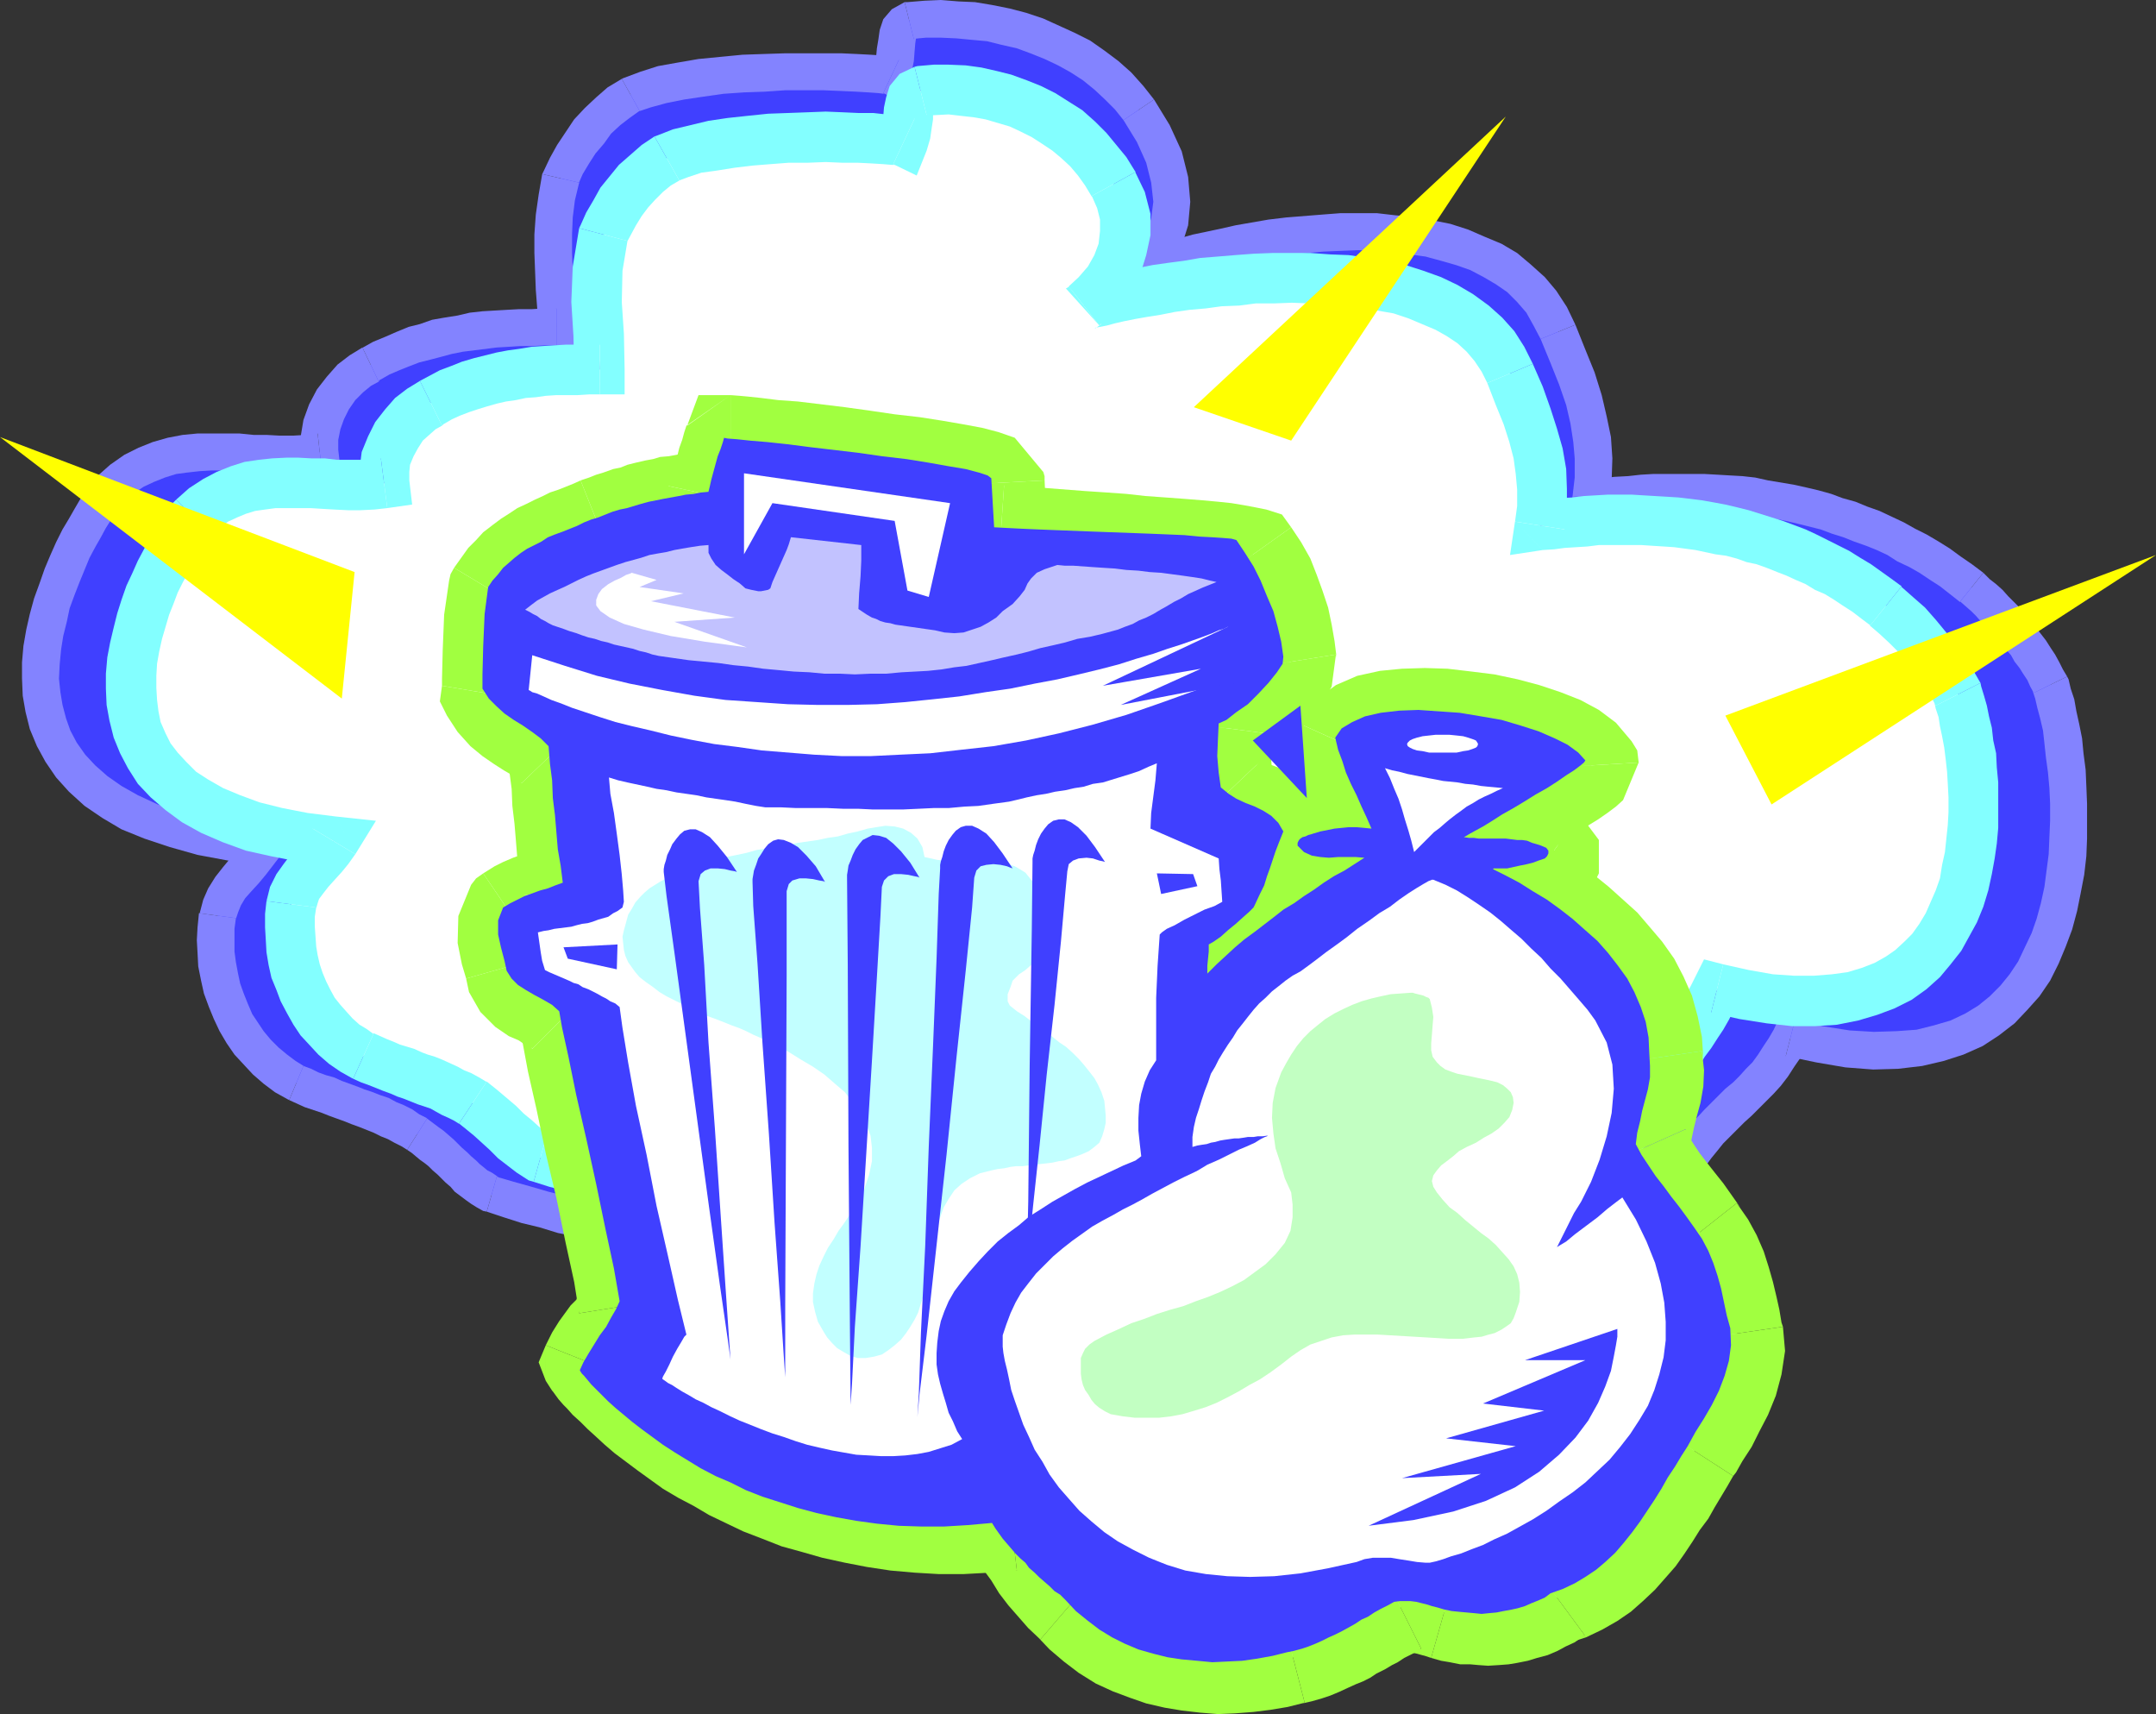
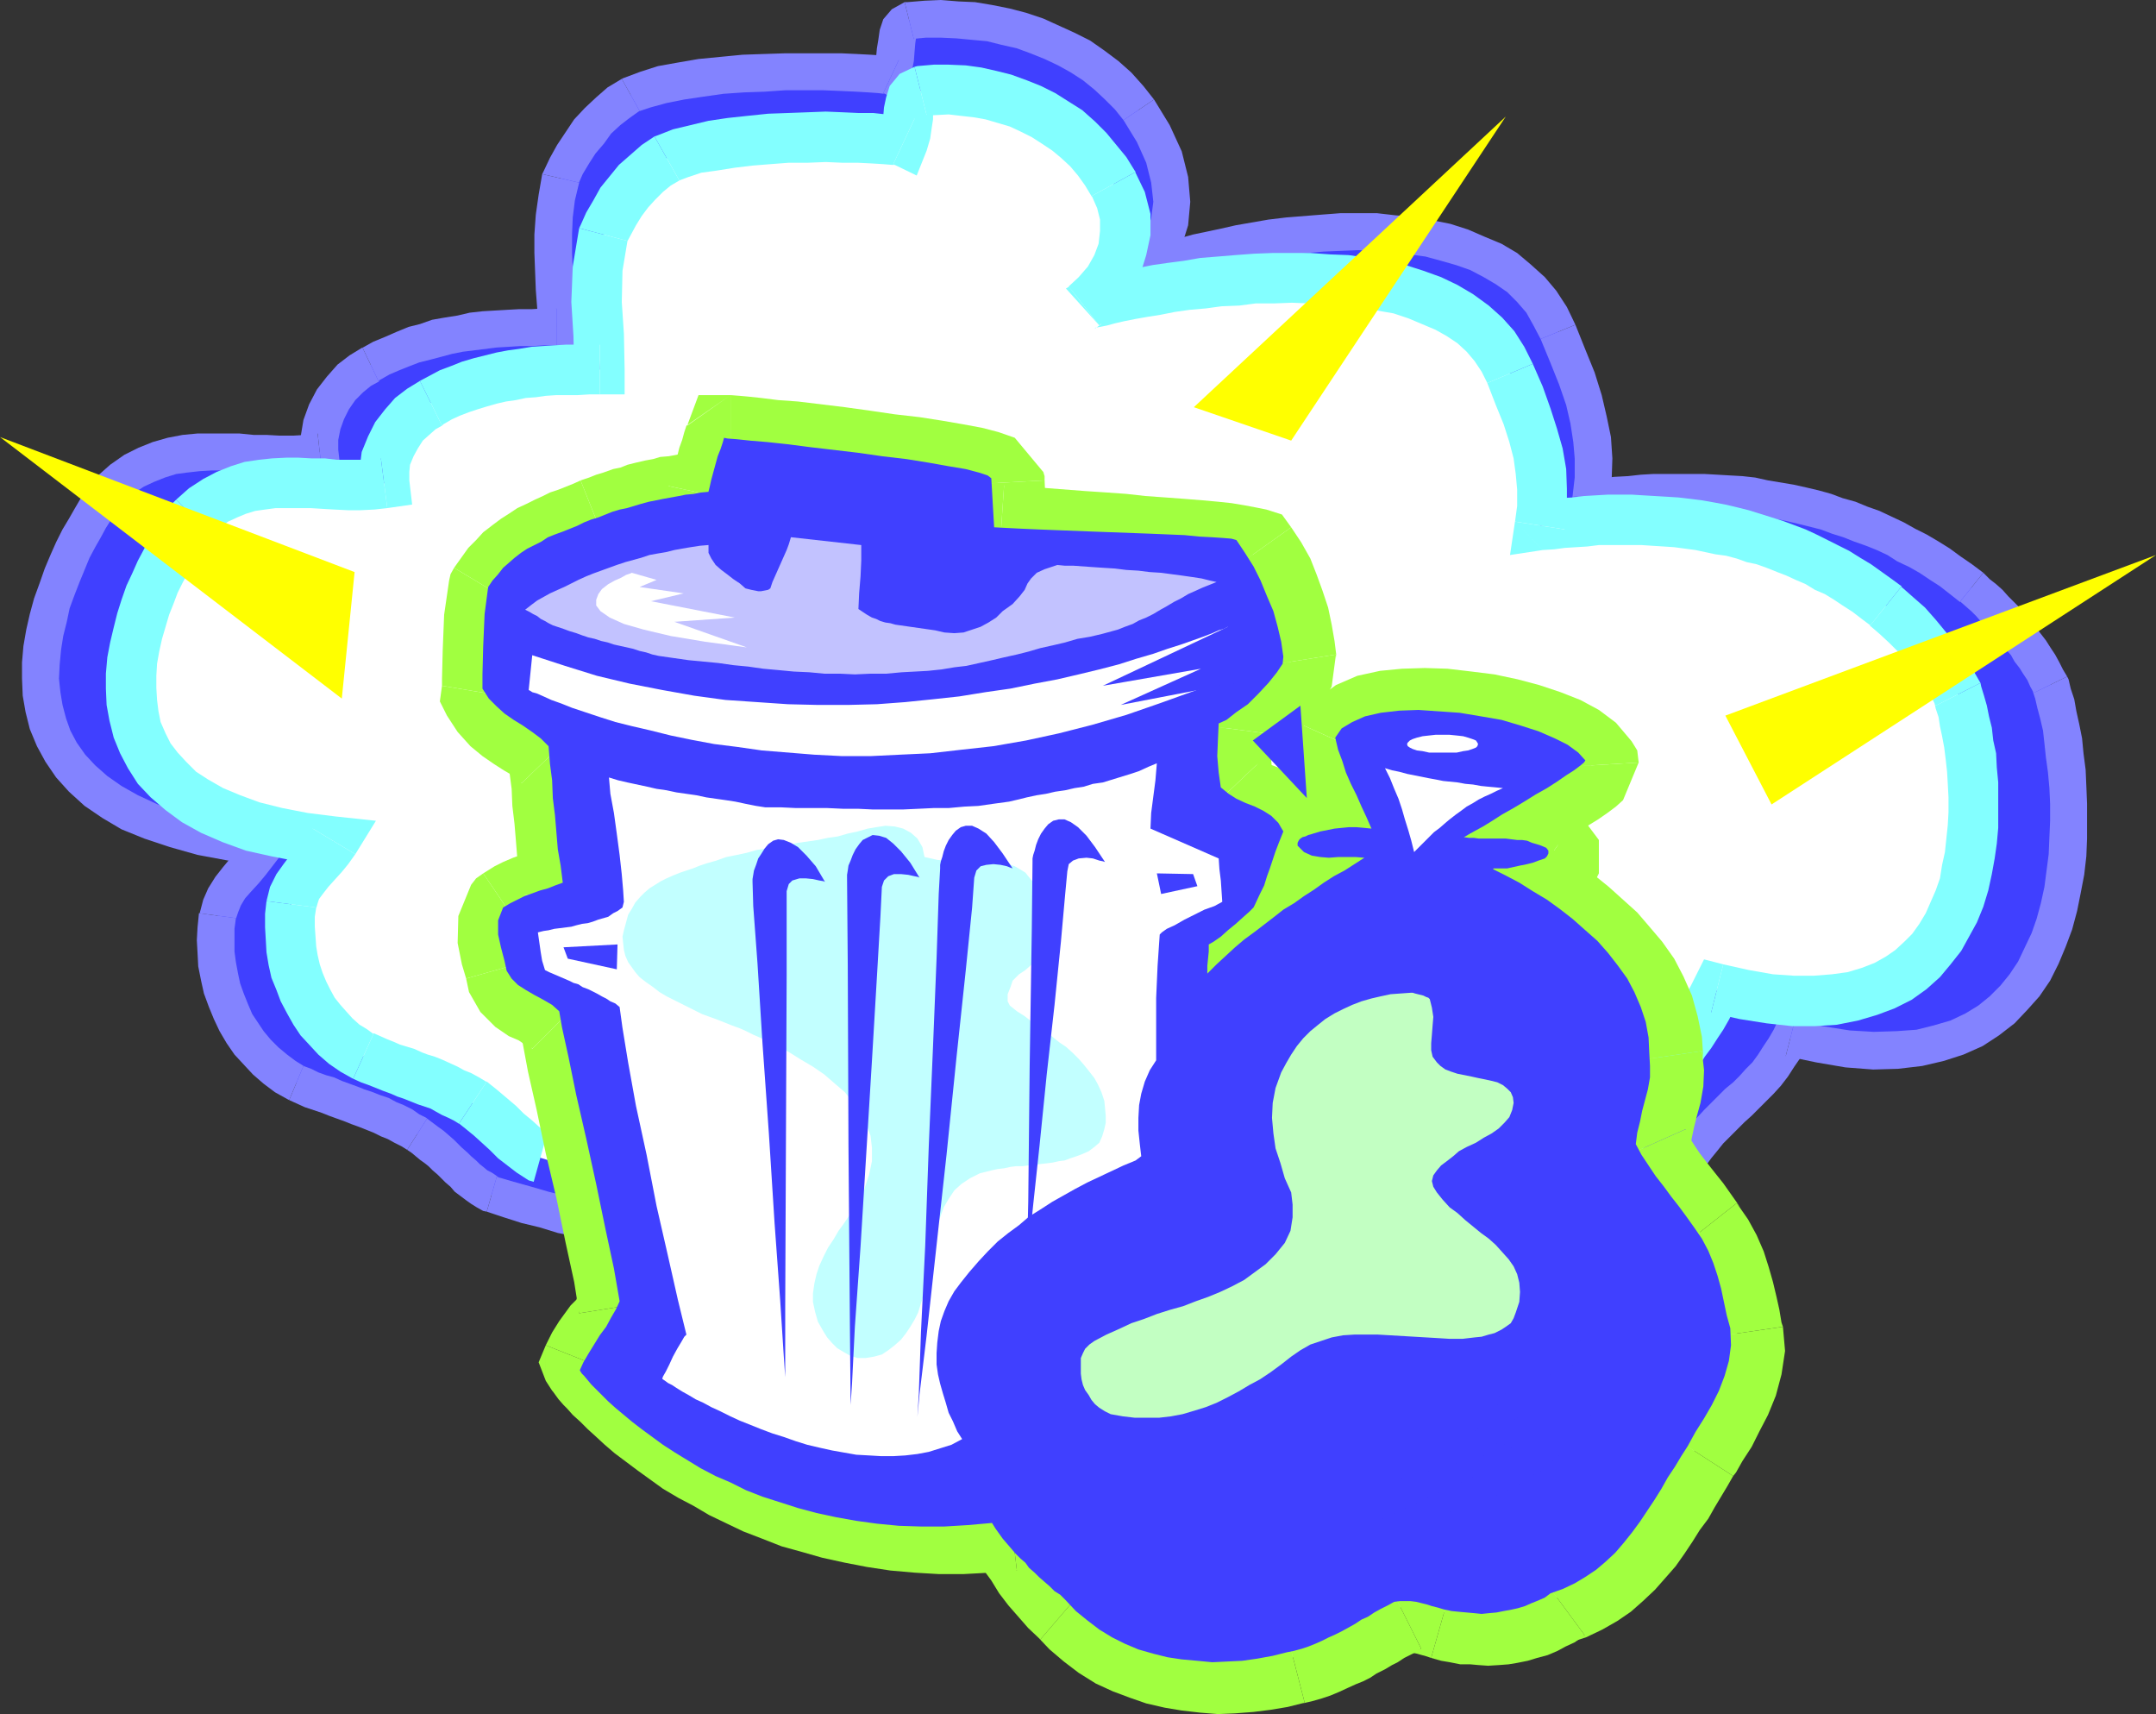
<svg xmlns="http://www.w3.org/2000/svg" xmlns:ns1="http://sodipodi.sourceforge.net/DTD/sodipodi-0.dtd" xmlns:ns2="http://www.inkscape.org/namespaces/inkscape" version="1.0" width="129.724mm" height="103.109mm" id="svg124" ns1:docname="Trash Can 10.wmf">
  <rect width="100%" height="100%" fill="#333333" stroke="none" />
  <ns1:namedview id="namedview124" pagecolor="#ffffff" bordercolor="#000000" borderopacity="0.25" ns2:showpageshadow="2" ns2:pageopacity="0.0" ns2:pagecheckerboard="0" ns2:deskcolor="#d1d1d1" ns2:document-units="mm" />
  <defs id="defs1">
    <pattern id="WMFhbasepattern" patternUnits="userSpaceOnUse" width="6" height="6" x="0" y="0" />
  </defs>
  <path style="fill:#4040ff;fill-opacity:1;fill-rule:evenodd;stroke:none" d="m 143.339,21.65 -2.747,1.777 -2.262,1.939 -2.262,2.1 -2.101,2.424 -1.939,2.585 -1.778,2.585 -1.454,2.747 -1.293,2.747 -0.97,4.362 -0.485,4.201 -0.162,4.201 v 4.201 4.039 l 0.323,4.362 0.162,4.039 0.162,4.362 h -2.909 l -2.586,0.162 h -2.747 l -2.747,0.162 -2.909,0.162 -2.586,0.162 -2.747,0.485 -2.747,0.323 -2.586,0.485 -2.747,0.646 -2.424,0.808 -2.586,0.646 -2.586,0.969 -2.424,0.969 -2.586,1.131 -2.262,1.454 -2.424,1.454 -2.262,1.777 -2.101,2.262 -1.939,2.424 -1.454,2.747 -0.97,3.07 -0.646,3.07 0.162,3.07 -3.07,0.485 h -2.909 -3.232 -3.07 l -3.07,-0.162 -3.07,-0.323 h -3.07 -3.07 -3.07 l -3.07,0.485 -2.909,0.485 -3.07,0.808 -2.747,1.131 -2.747,1.454 -2.909,1.939 -2.586,2.262 -0.646,0.646 -0.646,1.131 -0.97,1.293 -1.131,1.616 -1.131,1.777 -1.293,2.262 -1.293,2.424 -1.293,2.585 -1.293,2.908 -1.293,2.908 -1.131,3.07 -1.131,3.231 -0.808,3.231 -0.808,3.393 -0.485,3.555 -0.323,3.393 -0.162,3.555 0.162,3.393 0.646,3.555 0.97,3.393 1.293,3.231 1.616,3.231 2.101,3.07 2.586,2.908 3.232,2.747 3.555,2.424 4.202,2.424 4.686,2.1 5.656,1.777 5.979,1.777 6.626,1.293 7.434,0.808 -1.293,1.939 -1.616,1.777 -1.454,1.939 -1.616,1.939 -1.616,1.777 -1.293,2.1 -0.97,2.1 -0.646,2.262 -0.323,2.747 -0.162,2.747 0.162,2.747 0.162,2.747 0.646,2.747 0.646,2.747 0.808,2.585 1.131,2.585 1.131,2.585 1.454,2.424 1.616,2.262 1.778,2.1 1.939,1.939 2.262,1.777 2.262,1.777 2.424,1.454 1.778,0.808 1.778,0.646 1.778,0.646 1.778,0.646 1.778,0.646 1.778,0.808 1.778,0.646 1.616,0.646 1.778,0.485 1.778,0.808 1.616,0.646 1.778,0.808 1.616,0.646 1.616,0.808 1.616,0.969 1.616,0.969 1.131,0.808 1.131,0.808 1.131,0.808 0.97,0.969 1.131,0.969 0.97,0.808 0.97,0.969 0.97,0.969 0.97,0.969 1.131,0.969 0.97,0.969 0.97,0.808 1.131,0.808 0.97,0.646 1.293,0.808 1.131,0.646 3.878,1.131 4.04,1.131 3.878,1.131 4.04,1.131 4.04,0.969 4.04,0.969 4.202,0.808 4.04,0.485 4.04,0.485 4.04,0.485 4.04,0.162 h 4.04 l 4.04,-0.323 4.04,-0.646 3.878,-0.646 4.04,-0.969 2.424,-0.969 2.424,-1.131 1.939,-1.454 1.939,-1.616 1.778,-1.616 1.778,-1.939 1.616,-1.939 1.616,-2.1 1.293,-2.1 1.616,-2.1 1.616,-2.1 1.454,-2.1 1.616,-1.939 1.616,-1.939 1.939,-1.777 1.778,-1.777 3.07,0.808 3.07,0.969 3.07,0.808 2.909,0.808 3.07,0.808 3.07,0.808 2.909,0.808 3.07,0.969 2.909,0.969 2.909,0.808 2.909,0.969 3.07,0.969 2.909,0.808 2.909,0.969 3.07,0.969 2.747,0.969 3.07,0.969 2.909,0.808 2.909,1.131 3.07,0.969 2.747,0.969 2.909,0.969 3.07,1.131 2.909,0.969 2.909,0.969 3.07,1.131 2.909,0.969 2.909,1.131 2.909,1.131 3.07,0.969 2.909,1.131 2.909,0.969 1.293,0.646 1.616,0.323 1.293,0.323 1.293,0.323 1.454,0.162 h 1.454 1.293 1.454 l 1.293,-0.162 1.293,-0.162 1.616,-0.162 1.293,-0.323 1.454,-0.162 1.293,-0.323 1.454,-0.162 1.454,-0.323 h 2.909 l 2.909,0.162 3.232,0.162 h 2.909 l 3.07,0.162 h 3.07 2.909 3.232 l 2.909,-0.162 3.232,-0.323 2.909,-0.323 3.07,-0.485 3.07,-0.485 3.07,-0.808 2.909,-0.808 3.07,-1.131 1.939,-0.485 1.778,-0.808 1.778,-1.131 1.616,-1.293 1.616,-1.454 1.293,-1.777 1.293,-1.777 1.293,-1.939 1.454,-2.262 1.454,-2.1 1.616,-1.939 1.454,-1.777 1.778,-1.777 1.616,-1.454 1.454,-1.616 1.778,-1.616 1.616,-1.616 1.616,-1.454 1.454,-1.616 1.616,-1.777 1.454,-1.777 1.293,-2.1 1.454,-1.939 1.131,-2.424 6.787,1.616 6.302,0.969 5.979,0.485 5.333,-0.162 5.01,-0.485 4.363,-1.131 4.202,-1.293 3.878,-1.777 3.394,-2.1 2.909,-2.424 2.747,-2.747 2.424,-2.908 2.101,-3.231 1.778,-3.393 1.616,-3.554 1.293,-3.716 1.131,-3.716 0.808,-4.039 0.646,-3.878 0.323,-4.039 0.323,-3.878 v -3.878 -3.878 l -0.162,-3.878 -0.162,-3.554 -0.485,-3.555 -0.485,-3.393 -0.485,-3.07 -0.646,-2.747 -0.485,-2.585 -0.646,-2.262 -0.485,-2.1 -0.97,-1.454 -0.808,-1.616 -0.808,-1.454 -0.97,-1.454 -1.131,-1.616 -0.97,-1.454 -0.97,-1.293 -1.293,-1.454 -0.97,-1.293 -1.293,-1.454 -1.293,-1.293 -1.293,-1.293 -1.293,-1.293 -1.293,-1.293 -1.293,-1.131 -1.454,-1.293 -2.262,-1.777 -2.586,-1.777 -2.262,-1.616 -2.586,-1.616 -2.424,-1.454 -2.586,-1.293 -2.586,-1.454 -2.586,-1.131 -2.586,-1.131 -2.586,-1.131 -2.586,-0.969 -2.747,-0.808 -2.747,-0.969 -2.586,-0.808 -2.747,-0.485 -2.909,-0.646 -2.586,-0.646 -2.747,-0.485 -2.909,-0.323 -2.747,-0.323 -2.747,-0.323 -2.909,-0.162 -2.747,-0.162 h -2.909 -2.747 -2.909 -2.909 l -2.747,0.323 -2.909,0.162 -2.909,0.323 -2.747,0.323 -2.909,0.323 0.485,-4.685 0.162,-4.524 -0.323,-4.362 -0.808,-4.362 -1.131,-4.524 -1.616,-4.847 -1.939,-5.17 -2.262,-5.493 -1.778,-3.555 -2.101,-3.231 -2.424,-2.747 -2.586,-2.747 -3.07,-2.1 -3.07,-1.777 -3.394,-1.777 -3.555,-1.293 -3.555,-1.131 -3.878,-0.808 -3.878,-0.808 -4.04,-0.323 -4.04,-0.323 -4.04,-0.162 -4.04,0.162 -4.202,0.162 -4.04,0.323 -3.878,0.485 -3.717,0.485 -3.717,0.485 -3.555,0.646 -3.555,0.646 -3.07,0.646 -2.909,0.808 -2.909,0.646 -2.424,0.808 -2.262,0.646 -1.778,0.485 -1.454,0.485 -1.131,0.323 -0.808,0.323 -0.323,0.162 3.232,-3.07 2.262,-3.716 1.293,-4.201 0.485,-4.524 -0.485,-5.009 -1.293,-5.17 -2.424,-5.332 -3.394,-5.332 -2.101,-2.908 -2.424,-2.585 -2.747,-2.424 -2.909,-2.262 -2.909,-1.939 -3.394,-1.777 -3.232,-1.616 -3.394,-1.454 -3.555,-1.131 -3.555,-0.808 -3.555,-0.808 -3.717,-0.485 -3.717,-0.323 -3.717,-0.162 h -3.555 l -3.717,0.323 -1.293,0.646 -0.808,0.969 -0.485,1.616 -0.162,1.454 -0.162,1.939 -0.323,1.939 -0.323,2.1 -0.485,1.939 -0.97,-0.162 -1.616,-0.162 -2.424,-0.162 -2.909,-0.323 h -3.555 l -3.878,-0.162 h -4.202 -4.525 l -4.848,0.162 -4.686,0.323 -4.848,0.323 -4.848,0.485 -4.525,0.808 -4.202,0.808 -3.878,1.131 z" id="path1" />
  <path style="fill:#8383ff;fill-opacity:1;fill-rule:evenodd;stroke:none" d="m 131.704,41.523 -0.323,0.646 1.131,-2.585 1.454,-2.424 1.454,-2.262 1.939,-2.262 1.616,-2.262 2.101,-1.939 2.101,-1.616 2.262,-1.616 -4.04,-7.271 -3.232,1.939 -2.586,2.262 -2.586,2.424 -2.424,2.585 -1.939,2.908 -1.939,2.908 -1.616,2.908 -1.454,3.07 -0.323,0.646 z" id="path2" />
  <path style="fill:#8383ff;fill-opacity:1;fill-rule:evenodd;stroke:none" d="m 126.533,78.522 4.202,-4.201 -0.162,-4.362 -0.162,-4.201 -0.162,-4.201 -0.162,-4.039 v -4.201 l 0.162,-3.878 0.485,-3.878 0.97,-4.039 -8.403,-1.939 -0.808,4.685 -0.646,4.524 -0.323,4.524 v 4.201 l 0.162,4.201 0.162,4.201 0.323,4.201 v 4.201 l 4.363,-4.201 v 8.402 h 4.202 v -4.201 z" id="path3" />
  <path style="fill:#8383ff;fill-opacity:1;fill-rule:evenodd;stroke:none" d="m 86.133,86.762 0.162,-0.323 2.262,-1.293 2.262,-0.969 2.424,-0.969 2.101,-0.808 2.586,-0.646 2.424,-0.646 2.424,-0.646 2.424,-0.485 2.586,-0.323 2.586,-0.323 2.586,-0.323 2.747,-0.162 2.586,-0.162 h 2.747 l 2.586,-0.162 h 2.909 v -8.402 h -2.909 l -2.586,0.162 h -2.909 l -2.909,0.162 -2.747,0.162 -2.747,0.162 -2.909,0.323 -2.747,0.646 -3.07,0.485 -2.747,0.485 -2.747,0.969 -2.586,0.646 -2.747,1.131 -2.586,1.131 -2.747,1.131 -2.586,1.454 0.162,-0.162 z" id="path4" />
  <path style="fill:#8383ff;fill-opacity:1;fill-rule:evenodd;stroke:none" d="m 73.205,107.12 3.717,-4.847 v -2.262 l 0.485,-2.424 0.808,-2.262 1.131,-2.262 1.454,-2.1 1.778,-1.777 1.778,-1.454 1.778,-0.969 -3.717,-7.755 -2.909,1.777 -2.747,2.1 -2.424,2.747 -2.262,2.908 -1.778,3.393 -1.293,3.555 -0.646,3.878 v 4.039 l 3.878,-4.847 0.97,8.563 4.202,-0.646 -0.485,-4.201 z" id="path5" />
  <path style="fill:#8383ff;fill-opacity:1;fill-rule:evenodd;stroke:none" d="m 28.118,114.39 2.101,-2.1 2.424,-1.616 2.424,-1.131 2.424,-0.969 2.586,-0.808 2.424,-0.323 2.909,-0.323 2.747,-0.162 h 3.07 l 3.07,0.162 2.909,0.162 3.232,0.162 h 3.07 3.232 3.07 l 3.394,-0.323 -0.97,-8.563 -2.747,0.323 -2.747,0.162 h -3.232 l -2.909,-0.162 h -2.909 l -3.232,-0.323 h -3.232 -3.07 -3.232 l -3.394,0.323 -3.394,0.646 -3.394,0.969 -3.232,1.293 -3.232,1.616 -3.232,2.262 -2.909,2.585 z" id="path6" />
  <path style="fill:#8383ff;fill-opacity:1;fill-rule:evenodd;stroke:none" d="m 63.67,194.69 -3.232,-6.463 -7.272,-0.808 -6.464,-1.293 -5.818,-1.454 -5.01,-1.777 -4.525,-2.1 -3.717,-2.1 -3.232,-2.262 -2.747,-2.424 -2.262,-2.424 -1.939,-2.747 -1.454,-2.747 -0.97,-2.747 -0.808,-3.07 -0.485,-2.908 -0.323,-3.07 0.162,-3.231 0.323,-3.393 0.485,-3.07 0.808,-3.231 0.646,-3.07 1.131,-3.07 1.131,-2.908 1.131,-2.747 1.131,-2.747 1.293,-2.424 1.293,-2.262 1.131,-2.1 1.131,-1.777 1.131,-1.454 0.808,-1.293 0.646,-0.808 0.323,-0.323 -5.979,-6.14 -0.97,1.131 -0.808,1.131 -1.131,1.454 -1.131,1.777 -1.131,1.939 -1.293,2.262 -1.454,2.424 -1.454,2.908 -1.293,2.908 -1.293,3.07 -1.131,3.231 -1.293,3.555 -0.97,3.554 -0.808,3.555 -0.646,3.716 -0.323,3.716 v 3.716 l 0.162,3.878 0.646,3.716 0.97,3.878 1.616,3.878 1.939,3.554 2.424,3.554 2.909,3.231 3.555,3.231 4.04,2.747 4.363,2.585 5.171,2.1 5.818,1.939 6.302,1.777 6.949,1.293 7.757,0.969 -3.232,-6.301 7.272,4.362 3.394,-5.816 -6.626,-0.646 z" id="path7" />
  <path style="fill:#8383ff;fill-opacity:1;fill-rule:evenodd;stroke:none" d="m 53.651,208.746 v 0.162 l 0.485,-1.454 0.646,-1.616 0.97,-1.616 1.293,-1.454 1.778,-1.939 1.616,-1.939 1.616,-2.1 1.616,-2.1 -7.272,-4.362 -1.131,1.616 -1.293,1.616 -1.616,1.616 -1.616,1.939 -1.778,2.262 -1.616,2.585 -1.131,2.585 -0.808,3.07 h -0.162 z" id="path8" />
  <path style="fill:#8383ff;fill-opacity:1;fill-rule:evenodd;stroke:none" d="m 69.003,242.353 0.323,0.162 -2.101,-1.293 -1.939,-1.454 -1.939,-1.616 -1.778,-1.777 -1.616,-1.939 -1.293,-1.939 -1.293,-1.939 -0.97,-2.262 -0.97,-2.424 -0.808,-2.262 -0.485,-2.262 -0.485,-2.585 -0.323,-2.424 v -2.585 -2.585 l 0.323,-2.424 -8.403,-1.131 -0.323,3.231 -0.162,2.908 0.162,2.908 0.162,3.07 0.646,3.231 0.646,2.908 1.131,3.07 1.131,2.747 1.293,2.747 1.616,2.747 1.778,2.585 2.101,2.262 2.101,2.262 2.424,2.1 2.586,1.939 2.909,1.616 0.323,0.162 z" id="path9" />
  <path style="fill:#8383ff;fill-opacity:1;fill-rule:evenodd;stroke:none" d="m 97.121,254.309 -0.162,-0.162 -1.616,-0.808 -1.616,-1.131 -1.939,-0.969 -1.616,-0.646 -1.778,-0.969 -1.939,-0.646 -1.616,-0.646 -1.939,-0.646 -1.616,-0.646 -1.778,-0.646 -1.778,-0.646 -1.778,-0.808 -1.778,-0.485 -1.778,-0.646 -1.616,-0.808 -1.778,-0.646 -3.232,7.755 1.778,0.808 1.778,0.808 1.939,0.646 1.939,0.646 1.616,0.646 1.778,0.646 1.778,0.646 1.616,0.646 1.778,0.646 1.616,0.646 1.616,0.646 1.616,0.808 1.616,0.646 1.454,0.808 1.616,0.808 1.293,0.808 v 0 z" id="path10" />
  <path style="fill:#8383ff;fill-opacity:1;fill-rule:evenodd;stroke:none" d="m 112.958,267.557 0.646,0.323 -0.808,-0.646 -0.97,-0.646 -0.97,-0.485 -0.97,-0.808 -0.808,-0.646 -0.808,-0.808 -1.131,-0.969 -0.808,-0.808 -1.293,-1.131 -0.808,-0.808 -0.97,-0.969 -1.293,-1.131 -1.131,-0.969 -1.131,-0.808 -1.293,-0.969 -1.293,-0.969 -4.525,7.109 0.97,0.646 0.97,0.808 0.97,0.808 1.131,0.808 0.808,0.646 0.97,0.969 1.131,0.969 0.97,0.969 0.808,0.808 1.131,0.969 0.97,1.131 1.293,0.969 1.293,0.969 1.131,0.808 1.293,0.808 1.454,0.808 0.808,0.162 z" id="path11" />
  <path style="fill:#8383ff;fill-opacity:1;fill-rule:evenodd;stroke:none" d="m 174.851,273.858 h 0.162 l -3.717,0.969 -3.717,0.646 -3.878,0.323 -3.717,0.485 h -3.878 l -3.878,-0.162 -3.878,-0.485 -3.878,-0.485 -3.878,-0.485 -4.04,-0.808 -3.878,-0.969 -4.04,-0.969 -3.878,-0.969 -3.878,-1.131 -4.04,-1.131 -3.878,-1.131 -2.262,7.917 3.878,1.293 4.04,1.293 4.04,0.969 4.202,1.293 4.04,0.808 4.04,0.969 4.202,0.808 4.202,0.646 4.202,0.646 4.202,0.323 4.363,0.162 h 4.04 l 4.363,-0.323 4.363,-0.646 4.202,-0.646 4.202,-1.131 h 0.162 z" id="path12" />
  <path style="fill:#8383ff;fill-opacity:1;fill-rule:evenodd;stroke:none" d="m 205.717,245.261 -3.717,0.808 -2.101,1.777 -2.101,2.1 -1.778,2.1 -1.778,2.262 -1.616,2.1 -1.454,2.1 -1.616,2.262 -1.454,1.939 -1.454,1.939 -1.454,1.777 -1.454,1.616 -1.778,1.454 -1.616,1.454 -1.616,1.293 -1.778,0.808 -2.101,0.808 2.586,8.078 2.747,-1.131 2.909,-1.454 2.424,-1.777 2.101,-1.616 2.101,-1.777 1.939,-2.1 1.778,-2.262 1.616,-2.1 1.454,-2.262 1.454,-1.939 1.616,-2.1 1.454,-2.1 1.616,-1.777 1.454,-1.777 1.616,-1.616 1.454,-1.454 -3.555,0.808 2.101,-8.24 -1.939,-0.485 -1.778,1.293 z" id="path13" />
  <path style="fill:#8383ff;fill-opacity:1;fill-rule:evenodd;stroke:none" d="m 301.222,276.12 -0.323,-0.162 -2.909,-0.969 -3.07,-1.131 -3.07,-1.131 -2.747,-0.969 -3.07,-1.131 -2.909,-1.131 -3.07,-1.131 -2.909,-0.969 -2.747,-0.969 -3.232,-1.131 -2.747,-0.969 -2.909,-0.969 -3.07,-0.969 -3.07,-0.969 -2.747,-0.969 -3.07,-1.131 -2.909,-0.808 -2.909,-0.969 -2.909,-0.969 -2.909,-0.808 -3.07,-0.969 -3.07,-0.969 -2.747,-0.808 -3.07,-0.969 -3.07,-0.969 -3.07,-0.808 -2.909,-0.808 -2.909,-0.808 -3.07,-0.808 -3.232,-0.969 -3.07,-0.808 -2.909,-0.808 -2.101,8.24 3.07,0.808 3.07,0.808 2.909,0.808 2.909,0.808 3.07,0.808 2.909,0.808 3.07,0.808 2.909,0.969 3.232,0.969 2.747,0.808 2.747,0.969 3.07,0.969 2.909,0.808 3.07,0.969 2.909,0.969 2.909,0.969 2.909,0.969 2.909,0.969 2.909,0.969 2.909,0.969 2.909,0.969 3.07,0.969 2.909,1.131 2.909,0.969 2.909,0.969 2.909,1.131 2.909,0.969 2.909,0.969 3.07,1.293 2.909,0.808 2.747,1.293 3.07,0.969 -0.162,-0.162 z" id="path14" />
  <path style="fill:#8383ff;fill-opacity:1;fill-rule:evenodd;stroke:none" d="m 321.745,275.636 h -0.646 l -1.293,0.162 -1.616,0.485 -1.454,0.162 -1.131,0.162 -1.454,0.162 -1.454,0.323 -1.131,0.162 h -1.131 -1.454 l -1.131,0.162 -1.131,-0.162 h -1.293 l -0.808,-0.162 -1.293,-0.323 -1.131,-0.323 -0.97,-0.323 -3.394,7.594 1.616,0.808 1.778,0.485 1.454,0.323 1.778,0.323 1.778,0.162 1.616,0.162 1.293,-0.162 h 1.616 l 1.616,-0.162 1.454,-0.162 1.454,-0.162 1.293,-0.162 1.616,-0.323 1.454,-0.323 1.131,-0.162 1.454,-0.162 h -0.485 z" id="path15" />
  <path style="fill:#8383ff;fill-opacity:1;fill-rule:evenodd;stroke:none" d="m 369.417,271.596 -0.808,0.162 -2.586,1.131 -2.909,0.646 -2.747,0.808 -2.747,0.646 -3.07,0.323 -2.909,0.162 -2.909,0.323 -2.747,0.162 h -3.232 -2.909 -3.07 l -3.07,-0.162 h -2.909 -3.07 l -3.07,-0.162 h -2.909 v 8.563 h 2.909 l 2.747,0.162 h 3.394 2.909 l 3.07,0.162 h 3.07 2.909 3.232 l 3.232,-0.162 3.232,-0.323 3.07,-0.323 3.232,-0.485 3.232,-0.646 3.232,-0.646 3.232,-0.969 3.232,-1.293 -0.808,0.162 z" id="path16" />
  <path style="fill:#8383ff;fill-opacity:1;fill-rule:evenodd;stroke:none" d="m 379.275,263.033 v 0 l -1.131,1.777 -1.131,1.616 -1.293,1.293 -1.131,1.131 -1.293,1.131 -1.293,0.646 -1.293,0.646 -1.293,0.323 1.454,8.24 2.747,-0.646 2.262,-1.131 2.262,-1.293 1.939,-1.454 1.939,-1.777 1.454,-1.939 1.616,-2.1 1.293,-2.262 v 0.162 z" id="path17" />
  <path style="fill:#8383ff;fill-opacity:1;fill-rule:evenodd;stroke:none" d="m 408.201,231.851 -4.848,2.262 -1.131,1.939 -1.293,1.939 -1.131,1.777 -1.293,1.777 -1.454,1.454 -1.454,1.616 -1.454,1.454 -1.778,1.454 -1.616,1.616 -1.616,1.616 -1.616,1.616 -1.778,1.939 -1.616,1.939 -1.778,2.1 -1.616,2.262 -1.454,2.424 7.11,4.362 1.454,-2.262 1.293,-1.777 1.454,-1.777 1.293,-1.616 1.616,-1.616 1.616,-1.616 1.616,-1.616 1.616,-1.454 1.616,-1.616 1.616,-1.616 1.778,-1.777 1.616,-1.777 1.616,-2.1 1.454,-2.262 1.454,-2.1 1.454,-2.585 -4.848,2.262 2.101,-8.24 -3.394,-0.808 -1.454,3.07 z" id="path18" />
  <path style="fill:#8383ff;fill-opacity:1;fill-rule:evenodd;stroke:none" d="m 462.499,157.529 -0.323,-0.646 0.646,1.939 0.485,2.1 0.646,2.424 0.646,2.747 0.323,2.908 0.323,3.07 0.485,3.555 0.323,3.554 0.162,3.555 v 3.878 l -0.162,3.716 -0.162,3.878 -0.485,3.716 -0.485,3.716 -0.808,3.716 -0.97,3.555 -1.131,3.231 -1.616,3.393 -1.454,3.07 -1.939,2.908 -2.101,2.585 -2.424,2.424 -2.586,2.1 -2.909,1.777 -3.394,1.616 -3.878,1.131 -3.878,0.969 -4.525,0.323 -5.171,0.162 -5.494,-0.323 -6.141,-0.969 -6.302,-1.454 -2.101,8.24 6.949,1.454 6.626,1.131 6.302,0.485 5.656,-0.162 5.494,-0.646 4.848,-1.131 4.525,-1.454 4.363,-1.939 3.717,-2.424 3.555,-2.747 2.909,-3.07 2.747,-3.07 2.424,-3.554 1.939,-3.878 1.616,-3.878 1.454,-3.878 1.131,-4.201 0.808,-4.039 0.808,-4.201 0.485,-4.201 0.162,-4.039 v -4.039 -3.878 l -0.162,-4.039 -0.162,-3.716 -0.485,-3.716 -0.323,-3.393 -0.646,-3.231 -0.646,-2.908 -0.485,-2.747 -0.808,-2.424 -0.485,-2.1 -0.323,-0.646 z" id="path19" />
  <path style="fill:#8383ff;fill-opacity:1;fill-rule:evenodd;stroke:none" d="m 445.692,136.848 v -0.162 l 1.293,1.131 1.293,1.131 1.131,1.131 1.131,1.293 1.293,1.293 1.131,1.293 1.293,1.293 0.97,1.293 1.131,1.293 0.97,1.131 0.808,1.454 1.131,1.454 0.808,1.293 0.97,1.454 0.646,1.454 0.808,1.454 7.595,-3.716 -0.97,-1.616 -0.808,-1.616 -0.97,-1.777 -0.97,-1.454 -1.131,-1.777 -1.131,-1.454 -1.131,-1.454 -1.131,-1.616 -1.454,-1.454 -1.131,-1.454 -1.293,-1.293 -1.293,-1.293 -1.293,-1.454 -1.454,-1.293 -1.454,-1.131 -1.454,-1.454 v 0 z" id="path20" />
  <path style="fill:#8383ff;fill-opacity:1;fill-rule:evenodd;stroke:none" d="m 357.62,112.775 4.686,4.847 2.909,-0.323 2.586,-0.323 2.747,-0.162 2.909,-0.323 2.909,-0.162 2.586,-0.162 h 2.909 2.747 2.747 l 2.747,0.162 2.747,0.323 2.747,0.162 2.586,0.323 2.747,0.323 2.747,0.485 2.424,0.485 2.747,0.646 2.586,0.646 2.586,0.646 2.586,0.969 2.586,0.808 2.424,0.969 2.747,0.969 2.424,0.969 2.424,1.131 2.262,1.454 2.747,1.293 2.262,1.293 2.424,1.616 2.262,1.454 2.262,1.777 2.262,1.777 5.333,-6.624 -2.586,-1.939 -2.586,-1.777 -2.424,-1.777 -2.586,-1.616 -2.747,-1.616 -2.586,-1.293 -2.586,-1.454 -2.747,-1.293 -2.747,-1.293 -2.747,-0.969 -2.747,-1.131 -2.909,-0.808 -2.586,-0.969 -2.909,-0.808 -2.747,-0.646 -2.909,-0.646 -2.909,-0.485 -2.909,-0.485 -2.909,-0.646 -2.909,-0.323 -2.909,-0.162 -2.747,-0.162 -2.909,-0.162 h -3.07 -2.747 -2.909 -3.07 l -2.747,0.162 -2.909,0.323 -3.07,0.162 -2.909,0.323 -2.909,0.485 4.686,4.847 -8.403,-1.293 -0.97,5.655 5.656,-0.808 z" id="path21" />
  <path style="fill:#8383ff;fill-opacity:1;fill-rule:evenodd;stroke:none" d="m 350.348,77.068 2.262,5.493 1.939,4.847 1.616,4.685 0.97,4.201 0.646,4.201 0.323,3.716 v 4.362 l -0.485,4.201 8.403,1.293 0.485,-5.009 0.162,-4.847 -0.323,-4.847 -0.97,-4.685 -1.131,-4.847 -1.616,-5.17 -2.101,-5.17 -2.262,-5.655 z" id="path22" />
  <path style="fill:#8383ff;fill-opacity:1;fill-rule:evenodd;stroke:none" d="m 256.621,58.003 5.656,6.301 -1.131,0.808 0.485,-0.162 1.131,-0.323 1.454,-0.485 1.616,-0.485 2.262,-0.646 2.424,-0.808 2.586,-0.646 2.747,-0.646 3.394,-0.646 3.232,-0.646 3.555,-0.646 3.555,-0.485 3.717,-0.485 3.878,-0.485 3.878,-0.323 3.878,-0.162 4.04,-0.162 3.878,0.162 3.878,0.323 3.878,0.485 3.555,0.485 3.555,0.969 3.394,0.969 3.232,1.131 3.07,1.616 2.747,1.616 2.586,1.777 2.262,2.262 2.101,2.424 1.616,2.908 1.616,3.07 7.918,-3.231 -1.939,-4.039 -2.424,-3.716 -2.586,-3.07 -3.232,-2.908 -3.07,-2.585 -3.555,-2.1 -3.878,-1.616 -3.717,-1.616 -4.04,-1.293 -4.04,-0.808 -4.202,-0.808 -4.202,-0.323 -4.202,-0.485 h -4.202 -4.202 l -4.202,0.323 -4.04,0.323 -4.04,0.323 -4.04,0.485 -3.717,0.646 -3.717,0.646 -3.555,0.808 -3.07,0.646 -3.07,0.646 -2.909,0.808 -2.586,0.808 -2.262,0.485 -1.778,0.646 -1.616,0.485 -1.131,0.323 -0.97,0.323 -1.778,1.131 5.494,6.301 z" id="path23" />
  <path style="fill:#8383ff;fill-opacity:1;fill-rule:evenodd;stroke:none" d="m 255.489,27.305 3.07,5.009 2.101,4.685 1.131,4.524 0.485,4.362 -0.485,3.716 -0.97,3.231 -1.778,2.908 -2.424,2.262 5.171,6.624 3.878,-3.716 2.909,-4.524 1.616,-5.17 0.485,-5.332 -0.485,-5.655 -1.454,-5.816 -2.747,-5.978 -3.555,-5.816 z" id="path24" />
  <path style="fill:#8383ff;fill-opacity:1;fill-rule:evenodd;stroke:none" d="m 207.817,8.886 h -0.646 l 3.394,-0.323 h 3.394 l 3.555,0.162 3.394,0.323 3.555,0.323 3.232,0.808 3.555,0.808 3.07,1.131 3.232,1.293 3.07,1.454 2.909,1.616 2.747,1.777 2.586,2.1 2.424,2.262 2.262,2.262 1.939,2.424 6.949,-4.685 -2.424,-3.07 -2.747,-3.07 -2.909,-2.585 -3.232,-2.424 -3.232,-2.262 -3.555,-1.777 -3.555,-1.616 -3.555,-1.616 -3.878,-1.293 -3.717,-0.969 -4.04,-0.808 -3.878,-0.646 -3.717,-0.162 L 213.958,0 l -3.717,0.162 -3.878,0.323 h -0.646 z" id="path25" />
  <path style="fill:#8383ff;fill-opacity:1;fill-rule:evenodd;stroke:none" d="m 200.869,21.165 5.656,-2.262 0.808,-2.585 0.485,-2.424 0.162,-2.1 0.162,-1.939 0.162,-1.131 0.162,-0.323 -0.323,0.162 -0.323,0.323 -2.101,-8.402 -2.909,1.616 -1.939,2.262 -0.808,2.424 -0.323,2.262 -0.323,1.939 -0.162,1.777 -0.162,1.616 -0.485,1.454 5.818,-2.262 -3.555,7.594 4.04,1.939 1.616,-4.201 z" id="path26" />
  <path style="fill:#8383ff;fill-opacity:1;fill-rule:evenodd;stroke:none" d="m 145.44,25.205 -0.323,0.162 2.909,-0.969 3.555,-0.969 4.04,-0.808 4.363,-0.646 4.525,-0.646 4.686,-0.323 4.686,-0.162 4.686,-0.323 h 4.525 4.202 l 3.878,0.162 3.555,0.162 2.747,0.162 2.262,0.162 1.293,0.162 -0.162,-0.162 3.555,-7.594 -2.101,-0.646 -1.778,-0.323 -2.586,-0.162 -3.07,-0.162 -3.555,-0.162 h -4.04 -4.202 -4.525 l -5.01,0.162 -4.686,0.162 -5.01,0.485 -5.01,0.485 -4.686,0.808 -4.525,0.808 -4.04,1.293 -3.878,1.454 -0.323,0.162 z" id="path27" />
  <path style="fill:#ffffff;fill-opacity:1;fill-rule:evenodd;stroke:none" d="m 151.581,36.03 -2.262,1.454 -2.262,1.939 -2.101,1.939 -1.939,2.262 -1.616,2.262 -1.616,2.424 -1.454,2.585 -0.97,2.424 -1.454,7.755 -0.162,7.594 0.323,7.594 0.323,7.755 h -2.586 l -2.586,0.162 h -2.424 -2.586 l -2.424,0.162 -2.424,0.323 -2.586,0.323 -2.262,0.323 -2.424,0.485 -2.424,0.485 -2.424,0.646 -2.424,0.646 -2.262,0.969 -2.262,0.808 -2.101,1.131 -2.262,1.131 -2.101,1.454 -2.101,1.616 -1.778,1.939 -1.778,2.424 -1.293,2.424 -0.97,2.747 -0.485,2.747 v 2.908 l -2.747,0.323 -2.747,0.162 h -2.747 l -2.909,-0.162 -2.747,-0.162 -2.747,-0.162 -2.909,-0.162 h -2.747 l -2.747,0.162 -2.909,0.323 -2.586,0.323 -2.586,0.808 -2.586,0.969 -2.747,1.454 -2.424,1.777 -2.424,2.1 -0.485,0.485 -0.808,0.969 -0.808,1.131 -0.97,1.616 -1.131,1.777 -1.131,1.939 -1.131,2.262 -1.293,2.262 -1.131,2.424 -1.131,2.747 -0.97,2.908 -0.97,2.747 -0.808,3.07 -0.808,3.07 -0.485,3.07 -0.323,3.231 v 3.231 l 0.162,3.07 0.485,3.231 0.808,3.07 1.293,3.07 1.454,2.908 1.939,2.747 2.424,2.585 2.747,2.585 3.394,2.262 3.717,2.1 4.363,1.939 4.848,1.777 5.656,1.293 6.141,1.293 6.787,0.808 -1.293,1.777 -1.293,1.616 -1.454,1.616 -1.616,1.777 -1.293,1.777 -1.293,1.777 -0.97,1.939 -0.485,2.1 -0.323,2.424 v 2.585 2.585 l 0.323,2.424 0.485,2.585 0.485,2.424 0.97,2.424 0.808,2.262 1.131,2.262 1.293,2.262 1.454,2.1 1.616,1.777 1.778,1.939 1.939,1.616 2.101,1.454 2.262,1.293 1.778,0.808 1.454,0.646 1.778,0.485 1.454,0.646 1.616,0.646 1.616,0.485 1.616,0.646 1.454,0.646 1.616,0.485 1.454,0.646 1.616,0.646 1.616,0.808 1.454,0.646 1.454,0.646 1.454,0.969 1.454,0.808 2.101,1.454 1.939,1.777 1.939,1.616 1.778,1.777 1.778,1.616 1.939,1.616 1.939,1.454 1.939,1.131 3.717,1.131 3.555,0.969 3.717,1.131 3.717,0.969 3.555,0.808 3.717,0.808 3.717,0.808 3.717,0.646 3.555,0.485 3.717,0.323 h 3.717 3.717 l 3.717,-0.323 3.555,-0.323 3.555,-0.808 3.717,-0.969 2.262,-0.808 2.101,-0.969 1.778,-1.293 1.778,-1.454 1.616,-1.454 1.616,-1.777 1.454,-1.777 1.454,-1.777 1.293,-2.1 1.454,-1.777 1.454,-1.939 1.293,-1.939 1.454,-1.939 1.616,-1.777 1.454,-1.454 1.778,-1.616 2.909,0.808 2.586,0.646 2.747,0.808 2.909,0.808 2.586,0.646 2.747,0.969 2.909,0.646 2.586,0.808 2.747,0.808 2.586,0.808 2.747,0.969 2.586,0.646 2.747,0.969 2.586,0.808 2.747,0.808 2.747,0.969 2.586,0.808 2.747,0.969 2.586,0.808 2.747,0.969 2.586,0.808 2.747,0.969 2.586,0.969 2.747,0.808 2.747,0.969 2.586,1.131 2.586,0.969 2.747,0.808 2.747,1.131 2.586,0.808 2.747,0.969 2.747,1.131 1.293,0.485 1.131,0.323 1.293,0.323 1.131,0.162 1.293,0.162 h 1.293 1.293 l 1.293,-0.162 h 1.293 l 1.131,-0.162 1.293,-0.323 h 1.293 l 1.293,-0.162 1.293,-0.323 1.293,-0.162 1.131,-0.162 h 2.747 2.747 2.747 l 2.747,0.162 h 2.747 l 2.747,0.162 h 2.909 l 2.747,-0.162 2.747,-0.162 2.909,-0.162 2.747,-0.323 2.586,-0.323 2.909,-0.646 2.586,-0.646 2.909,-0.808 2.586,-0.969 1.778,-0.485 1.778,-0.808 1.454,-0.969 1.454,-1.131 1.454,-1.293 1.293,-1.616 1.293,-1.616 1.131,-1.616 1.131,-2.262 1.454,-2.1 1.293,-2.1 1.454,-1.939 1.293,-2.1 1.454,-1.939 1.454,-1.939 1.293,-2.1 1.454,-1.939 1.293,-1.939 1.454,-1.939 1.293,-2.1 1.293,-1.939 1.131,-2.1 1.293,-2.1 1.131,-2.262 5.979,1.454 5.818,0.969 5.333,0.485 h 5.01 l 4.363,-0.323 4.202,-0.808 3.878,-1.131 3.394,-1.293 3.232,-1.616 2.747,-1.939 2.586,-2.424 2.101,-2.424 1.939,-2.585 1.778,-2.747 1.293,-2.908 1.293,-3.231 0.97,-3.231 0.808,-3.231 0.646,-3.231 0.323,-3.393 0.323,-3.231 0.162,-3.231 v -3.393 l -0.162,-3.231 -0.162,-3.07 -0.323,-3.07 -0.323,-2.747 -0.485,-2.747 -0.485,-2.424 -0.646,-2.262 -0.485,-2.1 -0.485,-1.777 -1.454,-2.747 -1.778,-2.747 -1.939,-2.747 -1.939,-2.585 -2.101,-2.424 -2.262,-2.424 -2.424,-2.262 -2.424,-2.1 -2.101,-1.777 -2.262,-1.454 -2.262,-1.616 -2.101,-1.454 -2.424,-1.293 -2.424,-1.293 -2.262,-1.131 -2.262,-1.131 -2.424,-0.969 -2.262,-0.969 -2.424,-0.969 -2.424,-0.808 -2.586,-0.808 -2.424,-0.646 -2.424,-0.646 -2.424,-0.485 -2.586,-0.485 -2.586,-0.485 -2.424,-0.323 -2.586,-0.323 -2.424,-0.162 -2.747,-0.162 -2.586,-0.162 -2.586,-0.162 h -2.424 -2.586 l -2.586,0.162 -2.747,0.162 -2.586,0.162 -2.586,0.323 -2.586,0.323 -2.586,0.323 0.485,-4.201 v -4.039 l -0.323,-4.039 -0.485,-4.039 -1.293,-4.201 -1.293,-4.362 -1.778,-4.685 -2.101,-5.009 -1.616,-3.231 -1.939,-3.07 -2.262,-2.585 -2.586,-2.424 -2.909,-1.939 -3.07,-1.777 -3.555,-1.616 -3.555,-1.454 -3.717,-0.969 -3.878,-0.969 -3.878,-0.646 -4.202,-0.485 -4.04,-0.323 -4.202,-0.323 h -4.202 -4.202 l -4.202,0.162 -4.04,0.323 -3.878,0.323 -3.878,0.323 -3.717,0.646 -3.555,0.485 -3.394,0.485 -3.07,0.485 -2.747,0.485 -2.586,0.646 -2.262,0.485 -1.939,0.485 -1.454,0.323 -1.293,0.323 -0.808,0.323 -0.323,0.162 3.07,-2.747 2.586,-3.07 1.939,-3.555 1.131,-3.555 0.646,-3.716 v -3.716 l -0.97,-3.878 -1.616,-3.555 -1.778,-2.747 -1.939,-2.747 -1.939,-2.424 -2.424,-2.262 -2.424,-1.939 -2.747,-1.939 -2.586,-1.616 -3.07,-1.454 -2.747,-1.293 -3.07,-0.969 -3.07,-0.808 -3.232,-0.646 -3.07,-0.485 -3.394,-0.162 -3.232,0.162 -3.232,0.162 -1.131,0.485 -0.808,0.969 -0.485,1.293 -0.162,1.616 -0.162,1.616 -0.162,1.939 -0.323,1.777 -0.646,1.777 -0.646,-0.162 -1.616,-0.323 h -2.101 l -2.586,-0.162 -3.232,-0.162 -3.555,-0.162 h -3.878 -4.202 l -4.363,0.162 -4.363,0.162 -4.202,0.485 -4.363,0.485 -4.202,0.646 -3.717,0.646 -3.555,1.131 z" id="path28" />
  <path style="fill:#83ffff;fill-opacity:1;fill-rule:evenodd;stroke:none" d="m 142.693,54.772 -0.323,0.646 1.131,-2.1 1.131,-2.1 1.293,-2.1 1.454,-1.939 1.616,-1.777 1.778,-1.777 1.778,-1.454 1.939,-1.131 -5.656,-10.017 -2.909,1.939 -2.586,2.262 -2.586,2.262 -2.101,2.585 -2.101,2.585 -1.616,2.908 -1.616,2.747 -1.293,2.908 -0.323,0.646 z" id="path29" />
  <path style="fill:#83ffff;fill-opacity:1;fill-rule:evenodd;stroke:none" d="m 136.39,89.67 5.656,-5.655 -0.162,-8.078 -0.485,-7.271 0.162,-7.109 1.131,-6.786 -10.989,-2.908 -1.454,8.725 -0.323,8.078 0.485,7.755 0.162,7.594 5.818,-5.655 V 89.67 h 5.656 v -5.655 z" id="path30" />
  <path style="fill:#83ffff;fill-opacity:1;fill-rule:evenodd;stroke:none" d="m 100.515,96.779 0.323,-0.323 1.939,-1.131 1.778,-0.808 2.101,-0.808 1.939,-0.646 2.101,-0.646 2.262,-0.646 2.101,-0.485 2.262,-0.323 2.262,-0.485 2.262,-0.162 2.262,-0.323 2.424,-0.162 h 2.262 2.586 l 2.586,-0.162 h 2.424 V 78.361 h -2.586 -2.747 -2.424 l -2.747,0.162 -2.586,0.162 -2.424,0.162 -2.909,0.485 -2.424,0.323 -2.586,0.485 -2.586,0.646 -2.586,0.646 -2.747,0.808 -2.424,0.969 -2.586,0.969 -2.424,1.293 -2.424,1.293 0.323,-0.162 z" id="path31" />
  <path style="fill:#83ffff;fill-opacity:1;fill-rule:evenodd;stroke:none" d="m 88.072,115.521 5.01,-6.301 v -1.939 l 0.162,-1.616 0.808,-1.939 0.97,-1.777 1.131,-1.777 1.454,-1.293 1.454,-1.293 1.454,-0.808 -5.01,-10.179 -2.909,1.777 -2.747,2.1 -2.262,2.585 -2.262,2.908 -1.616,3.231 -1.454,3.555 -0.485,3.878 v 3.878 l 4.848,-6.301 1.454,11.31 5.656,-0.808 -0.646,-5.493 z" id="path32" />
  <path style="fill:#83ffff;fill-opacity:1;fill-rule:evenodd;stroke:none" d="m 48.157,121.661 1.939,-1.777 1.778,-1.293 2.101,-0.969 1.939,-0.808 2.101,-0.646 2.262,-0.323 2.424,-0.323 h 2.424 2.747 2.747 l 2.586,0.162 2.747,0.162 3.232,0.162 h 2.747 l 3.232,-0.162 2.909,-0.323 -1.454,-11.31 -2.262,0.323 h -2.424 -2.747 -2.586 l -2.747,-0.323 H 70.781 l -2.909,-0.162 h -2.747 l -3.232,0.162 -3.07,0.323 -3.232,0.485 -3.07,0.969 -3.232,1.293 -3.07,1.616 -3.232,2.1 -2.909,2.585 z" id="path33" />
  <path style="fill:#83ffff;fill-opacity:1;fill-rule:evenodd;stroke:none" d="m 80.8,194.205 -4.363,-8.563 -6.464,-0.808 -5.818,-1.131 -5.171,-1.293 -4.363,-1.616 -3.878,-1.616 -3.394,-1.939 -2.747,-1.777 -2.262,-2.262 -1.939,-2.1 -1.616,-2.1 -1.131,-2.262 -1.131,-2.585 -0.485,-2.424 -0.323,-2.585 -0.162,-2.747 v -2.747 l 0.162,-2.747 0.485,-2.747 0.646,-2.908 0.808,-2.747 0.808,-2.747 0.97,-2.424 0.97,-2.585 1.131,-2.262 1.131,-2.1 1.131,-2.1 0.97,-1.777 1.131,-1.777 0.808,-1.293 0.646,-0.808 0.808,-0.969 v 0 l -8.08,-8.078 -0.97,0.969 -0.646,0.969 -1.131,1.454 -1.131,1.777 -1.131,1.939 -1.293,2.1 -1.131,2.262 -1.293,2.424 -1.293,2.908 -1.293,2.747 -1.131,3.231 -0.97,3.07 -0.808,3.231 -0.808,3.393 -0.646,3.393 -0.323,3.716 v 3.393 l 0.162,3.716 0.646,3.554 0.97,3.878 1.454,3.555 1.778,3.393 2.262,3.554 2.909,3.07 3.394,2.908 3.717,2.747 4.363,2.424 4.848,2.1 5.333,1.939 5.818,1.293 6.626,1.293 7.11,0.969 -4.363,-8.563 9.696,5.816 4.686,-7.594 -9.05,-0.969 z" id="path34" />
  <path style="fill:#83ffff;fill-opacity:1;fill-rule:evenodd;stroke:none" d="m 71.912,206.323 v 0.162 l 0.323,-1.131 0.323,-0.969 0.97,-1.293 1.131,-1.454 1.454,-1.616 1.616,-1.777 1.454,-1.777 1.616,-2.262 -9.696,-5.816 -0.97,1.293 -1.131,1.454 -1.454,1.454 -1.616,1.939 -1.454,1.939 -1.616,2.262 -1.454,2.908 -0.808,3.231 v 0 z" id="path35" />
  <path style="fill:#83ffff;fill-opacity:1;fill-rule:evenodd;stroke:none" d="m 85.002,234.92 0.162,0.323 -1.778,-1.293 -1.616,-0.969 -1.616,-1.454 -1.454,-1.616 -1.293,-1.454 -1.293,-1.616 -0.97,-1.777 -0.97,-1.939 -0.808,-1.939 -0.646,-1.939 -0.485,-2.1 -0.323,-1.939 -0.162,-2.262 -0.162,-2.262 v -2.262 l 0.323,-2.1 -11.312,-1.454 -0.323,2.908 v 3.07 l 0.162,2.747 0.162,2.908 0.485,2.908 0.646,2.908 1.131,2.747 0.97,2.585 1.454,2.747 1.454,2.585 1.616,2.424 2.101,2.262 1.939,2.1 2.424,2.1 2.586,1.777 2.586,1.454 0.323,0.162 z" id="path36" />
  <path style="fill:#83ffff;fill-opacity:1;fill-rule:evenodd;stroke:none" d="m 110.696,245.907 h -0.162 l -1.616,-0.969 -1.778,-0.969 -1.616,-0.646 -1.454,-0.808 -1.778,-0.808 -1.778,-0.808 -1.616,-0.646 -1.616,-0.485 -1.293,-0.485 -1.778,-0.808 -1.616,-0.485 -1.616,-0.485 -1.454,-0.646 -1.616,-0.646 -1.454,-0.646 -1.454,-0.646 -4.686,10.34 1.778,0.808 1.778,0.646 1.616,0.646 1.616,0.646 1.778,0.646 1.454,0.646 1.454,0.485 1.616,0.646 1.616,0.646 1.454,0.485 1.454,0.485 1.131,0.646 1.454,0.808 1.454,0.646 1.293,0.646 1.293,0.808 -0.162,-0.162 z" id="path37" />
  <path style="fill:#83ffff;fill-opacity:1;fill-rule:evenodd;stroke:none" d="m 124.432,257.702 0.97,0.485 -1.454,-0.808 -1.454,-1.293 -1.616,-1.454 -1.778,-1.454 -1.778,-1.777 -2.101,-1.777 -2.101,-1.777 -2.424,-1.939 -6.302,9.533 1.616,1.293 1.778,1.454 1.778,1.616 1.778,1.616 1.939,1.939 2.101,1.616 2.101,1.616 2.747,1.777 1.131,0.323 z" id="path38" />
-   <path style="fill:#83ffff;fill-opacity:1;fill-rule:evenodd;stroke:none" d="m 179.699,263.518 v 0 l -3.07,0.808 -3.232,0.646 -3.394,0.323 -3.232,0.323 h -3.555 l -3.394,-0.162 -3.394,-0.323 -3.394,-0.323 -3.717,-0.646 -3.394,-0.646 -3.555,-0.808 -3.555,-0.808 -3.555,-1.131 -3.555,-0.969 -3.717,-0.969 -3.555,-1.131 -3.07,10.987 3.555,1.131 3.717,0.969 3.717,0.969 3.717,1.131 3.878,0.808 3.717,0.969 3.878,0.646 3.878,0.646 3.717,0.646 4.04,0.323 4.04,0.162 h 3.878 l 4.04,-0.323 3.878,-0.485 4.04,-0.969 4.04,-0.808 v -0.162 z" id="path39" />
  <path style="fill:#83ffff;fill-opacity:1;fill-rule:evenodd;stroke:none" d="m 208.625,237.506 -4.848,0.969 -2.101,1.939 -1.778,1.939 -1.778,1.939 -1.616,2.1 -1.454,1.939 -1.293,1.939 -1.616,1.939 -1.131,1.939 -1.454,1.616 -1.293,1.777 -1.293,1.293 -1.293,1.293 -1.454,1.131 -1.293,0.969 -1.454,0.646 -1.778,0.646 3.394,10.825 2.747,-1.131 2.747,-1.293 2.424,-1.454 2.101,-1.777 1.939,-1.939 1.939,-2.1 1.454,-1.777 1.616,-2.1 1.454,-2.1 1.293,-1.777 1.454,-1.939 1.293,-1.777 1.293,-1.616 1.293,-1.616 1.293,-1.293 1.454,-1.131 -4.848,0.969 2.586,-10.987 -2.586,-0.646 -2.262,1.616 z" id="path40" />
  <path style="fill:#83ffff;fill-opacity:1;fill-rule:evenodd;stroke:none" d="m 295.728,265.78 -0.162,-0.323 -2.909,-0.969 -2.747,-0.969 -2.586,-0.969 -2.586,-0.969 -2.909,-0.969 -2.424,-0.808 -2.586,-0.969 -2.909,-1.131 -2.747,-0.969 -2.586,-0.808 -2.747,-0.969 -2.586,-0.808 -2.747,-0.969 -2.586,-0.969 -2.747,-0.808 -2.586,-0.969 -2.747,-0.808 -2.747,-0.969 -2.747,-0.808 -2.747,-0.808 -2.586,-0.808 -2.747,-0.808 -2.747,-0.808 -2.586,-0.808 -2.909,-0.969 -2.747,-0.808 -2.586,-0.808 -2.909,-0.646 -2.747,-0.808 -2.747,-0.808 -2.747,-0.646 -2.909,-0.808 -2.586,10.987 2.586,0.808 2.747,0.646 2.909,0.808 2.747,0.808 2.586,0.646 2.747,0.808 2.747,0.808 2.586,0.646 2.586,0.808 2.747,0.969 2.586,0.808 2.747,0.808 2.747,0.808 2.586,0.808 2.586,0.969 2.747,0.808 2.586,0.969 2.747,0.808 2.586,0.969 2.747,0.808 2.586,0.969 2.747,0.808 2.586,0.969 2.747,0.969 2.586,0.808 2.424,1.131 2.909,0.969 2.586,0.969 2.747,0.969 2.747,0.969 2.747,0.969 2.586,0.969 -0.323,-0.162 z" id="path41" />
  <path style="fill:#83ffff;fill-opacity:1;fill-rule:evenodd;stroke:none" d="m 313.665,265.134 -0.646,0.162 -1.454,0.162 -1.131,0.323 -1.454,0.162 -0.97,0.162 h -1.293 l -1.293,0.323 h -0.97 l -1.293,0.162 h -1.131 -0.97 -0.97 -0.97 l -0.646,-0.162 -0.97,-0.162 -0.97,-0.162 -0.808,-0.323 -4.363,10.34 1.778,0.646 1.616,0.485 1.454,0.323 1.778,0.485 h 1.616 1.454 1.454 1.616 l 1.131,-0.162 1.454,-0.162 1.293,-0.162 1.131,-0.162 1.616,-0.323 1.293,-0.162 1.293,-0.162 1.131,-0.323 -0.808,0.162 z" id="path42" />
  <path style="fill:#83ffff;fill-opacity:1;fill-rule:evenodd;stroke:none" d="m 356.651,261.418 -0.808,0.323 -2.262,0.808 -2.747,0.808 -2.424,0.646 -2.424,0.485 -2.586,0.323 -2.424,0.323 -2.747,0.162 h -2.586 l -2.586,0.162 h -2.909 l -2.747,-0.162 h -2.747 -2.747 -2.747 l -2.747,-0.162 h -2.747 v 11.471 h 2.747 l 2.747,0.162 h 2.747 2.747 2.747 l 2.747,0.162 h 2.909 l 2.747,-0.162 h 3.07 l 2.909,-0.323 3.232,-0.323 2.747,-0.485 3.07,-0.646 3.07,-0.646 2.909,-0.969 3.07,-0.969 -0.808,0.323 z" id="path43" />
  <path style="fill:#83ffff;fill-opacity:1;fill-rule:evenodd;stroke:none" d="m 364.569,254.632 v -0.162 l -0.97,1.454 -1.131,1.454 -0.808,0.969 -0.97,0.969 -1.131,0.969 -0.97,0.485 -0.808,0.323 -1.131,0.323 2.424,11.31 2.424,-0.808 2.586,-1.131 2.101,-1.454 1.778,-1.293 1.778,-1.777 1.616,-1.939 1.616,-1.939 1.293,-2.1 v 0 z" id="path44" />
  <path style="fill:#83ffff;fill-opacity:1;fill-rule:evenodd;stroke:none" d="m 391.88,219.248 -6.464,3.07 -0.97,1.939 -1.131,1.939 -1.293,1.939 -0.97,1.939 -1.293,1.939 -1.454,1.939 -1.293,1.777 -1.454,2.1 -1.293,2.1 -1.454,1.939 -1.454,1.939 -1.293,2.1 -1.454,2.1 -1.454,2.1 -1.454,2.262 -1.131,2.262 9.696,5.655 1.131,-2.1 1.293,-1.939 1.293,-2.1 1.293,-1.777 1.454,-2.1 1.293,-1.939 1.454,-1.939 1.454,-2.1 1.454,-1.939 1.293,-2.1 1.454,-1.939 1.454,-2.262 1.293,-1.939 1.293,-2.262 1.131,-2.262 1.293,-2.262 -6.464,2.908 2.747,-10.987 -4.363,-1.131 -2.101,4.201 z" id="path45" />
  <path style="fill:#83ffff;fill-opacity:1;fill-rule:evenodd;stroke:none" d="m 440.198,160.437 -0.323,-0.808 0.323,1.454 0.646,1.939 0.323,2.1 0.485,2.262 0.485,2.585 0.323,2.585 0.323,2.908 0.162,2.747 0.162,3.07 v 3.393 l -0.162,2.908 -0.323,3.07 -0.323,3.07 -0.646,2.908 -0.485,3.07 -0.97,2.747 -1.131,2.585 -1.131,2.585 -1.454,2.424 -1.616,2.262 -1.778,1.777 -2.101,1.939 -2.101,1.454 -2.586,1.454 -2.909,1.131 -3.232,0.969 -3.555,0.485 -4.04,0.323 h -4.686 l -4.686,-0.323 -5.494,-0.969 -5.818,-1.293 -2.747,10.987 6.464,1.454 6.141,0.969 5.818,0.646 h 5.171 l 5.01,-0.323 4.848,-0.969 4.363,-1.293 3.878,-1.454 3.878,-1.939 3.394,-2.424 3.07,-2.747 2.424,-2.908 2.424,-3.07 1.778,-3.231 1.778,-3.231 1.454,-3.555 1.131,-3.716 0.808,-3.716 0.646,-3.555 0.485,-3.393 0.323,-3.555 v -3.554 -3.393 -3.393 l -0.323,-3.393 -0.162,-3.231 -0.646,-2.908 -0.323,-2.908 -0.646,-2.585 -0.485,-2.424 -0.646,-2.262 -0.646,-2.1 -0.162,-0.808 z" id="path46" />
  <path style="fill:#83ffff;fill-opacity:1;fill-rule:evenodd;stroke:none" d="m 425.331,142.18 h -0.162 l 2.262,1.939 2.262,2.1 2.101,2.1 1.778,2.262 1.939,2.424 1.778,2.424 1.616,2.424 1.293,2.585 10.181,-5.17 -1.778,-3.07 -2.101,-3.07 -1.778,-2.747 -2.262,-2.747 -2.262,-2.747 -2.424,-2.747 -2.586,-2.262 -2.747,-2.424 v -0.162 z" id="path47" />
  <path style="fill:#83ffff;fill-opacity:1;fill-rule:evenodd;stroke:none" d="m 344.531,118.591 6.302,6.463 2.586,-0.162 2.424,-0.323 2.586,-0.162 2.586,-0.162 2.586,-0.323 h 2.424 2.424 2.424 2.424 l 2.424,0.162 2.586,0.162 2.424,0.162 2.424,0.323 2.424,0.323 2.262,0.485 2.262,0.485 2.424,0.323 2.424,0.646 2.262,0.808 2.262,0.485 2.262,0.808 2.424,0.969 2.101,0.808 2.101,0.969 2.262,0.969 2.101,1.293 2.262,0.969 2.101,1.293 1.939,1.293 2.262,1.454 2.101,1.616 1.939,1.454 7.11,-8.886 -2.424,-1.777 -2.262,-1.616 -2.262,-1.616 -2.424,-1.454 -2.586,-1.616 -2.586,-1.293 -2.262,-1.131 -2.586,-1.293 -2.424,-1.131 -2.586,-0.969 -2.586,-0.969 -2.586,-0.808 -2.586,-0.808 -2.586,-0.808 -2.586,-0.646 -2.747,-0.646 -2.586,-0.485 -2.747,-0.485 -2.586,-0.323 -2.747,-0.323 -2.586,-0.162 -2.747,-0.162 -2.747,-0.162 -2.586,-0.162 h -2.586 -2.747 l -2.747,0.162 -2.747,0.162 -2.586,0.323 -2.747,0.162 -2.747,0.323 -2.586,0.323 6.302,6.463 -11.312,-1.777 -1.131,7.594 7.434,-1.131 z" id="path48" />
  <path style="fill:#83ffff;fill-opacity:1;fill-rule:evenodd;stroke:none" d="m 338.228,87.085 1.939,5.009 1.778,4.362 1.293,4.039 0.97,3.716 0.485,3.554 0.323,3.554 v 3.716 l -0.485,3.554 11.312,1.777 0.485,-4.847 v -4.362 l -0.162,-4.524 -0.808,-4.685 -1.293,-4.524 -1.454,-4.524 -1.778,-5.009 -2.262,-5.17 z" id="path49" />
  <path style="fill:#83ffff;fill-opacity:1;fill-rule:evenodd;stroke:none" d="m 243.046,65.112 7.434,8.563 -1.616,1.131 0.323,-0.323 0.97,-0.162 1.616,-0.323 1.778,-0.485 2.101,-0.485 2.424,-0.485 2.747,-0.485 3.07,-0.485 3.232,-0.646 3.394,-0.485 3.717,-0.323 3.555,-0.485 4.04,-0.162 3.717,-0.485 h 4.04 l 4.202,-0.162 4.04,0.162 4.04,0.162 3.878,0.323 3.717,0.485 3.717,0.646 3.717,0.646 3.394,1.131 3.07,1.293 3.07,1.293 2.586,1.454 2.424,1.616 2.101,1.939 1.778,2.1 1.616,2.424 1.293,2.585 10.342,-4.362 -1.939,-3.878 -2.262,-3.555 -2.747,-3.07 -3.07,-2.747 -3.555,-2.585 -3.555,-2.1 -3.717,-1.777 -4.04,-1.454 -4.04,-1.293 -4.363,-0.808 -4.04,-0.808 -4.525,-0.646 -4.202,-0.162 -4.525,-0.323 h -4.202 -4.363 l -4.202,0.162 -4.363,0.323 -3.878,0.323 -4.04,0.323 -3.717,0.646 -3.717,0.485 -3.394,0.485 -3.232,0.646 -2.747,0.485 -2.747,0.485 -2.424,0.646 -1.939,0.485 -1.454,0.323 -1.616,0.485 -1.131,0.323 -2.424,1.454 7.595,8.402 z" id="path50" />
  <path style="fill:#83ffff;fill-opacity:1;fill-rule:evenodd;stroke:none" d="m 248.217,44.593 0.162,0.162 1.131,2.585 0.646,2.585 v 2.585 l -0.323,2.908 -0.97,2.585 -1.454,2.585 -2.101,2.424 -2.262,2.1 6.949,8.886 3.717,-3.231 2.909,-3.878 2.586,-4.201 1.454,-4.685 0.97,-4.524 v -4.847 l -1.293,-5.009 -2.262,-4.685 0.162,0.162 z" id="path51" />
  <path style="fill:#83ffff;fill-opacity:1;fill-rule:evenodd;stroke:none" d="m 210.726,26.174 -0.808,0.162 2.747,-0.162 3.07,-0.162 2.747,0.323 2.909,0.323 2.747,0.485 2.747,0.808 2.747,0.808 2.424,1.131 2.586,1.293 2.262,1.454 2.424,1.616 1.939,1.616 2.101,1.939 1.778,2.1 1.616,2.262 1.454,2.424 10.019,-5.493 -2.101,-3.393 -2.262,-2.747 -2.262,-2.747 -2.586,-2.585 -2.909,-2.585 -3.07,-1.939 -3.07,-1.939 -3.232,-1.616 -3.232,-1.293 -3.555,-1.293 -3.232,-0.808 -3.555,-0.808 -3.555,-0.485 -3.878,-0.162 h -3.394 l -3.717,0.323 -0.646,0.162 z" id="path52" />
  <path style="fill:#83ffff;fill-opacity:1;fill-rule:evenodd;stroke:none" d="m 203.131,37.322 7.595,-3.07 0.808,-2.747 0.323,-2.262 0.323,-2.1 v -1.454 l 0.323,-0.808 h -0.162 l -0.646,0.808 -0.97,0.485 -2.747,-10.987 -3.394,1.616 -2.262,2.747 -0.808,2.585 -0.485,2.262 -0.162,1.939 -0.162,1.454 -0.162,1.293 -0.323,0.969 7.757,-3.07 -4.848,10.34 5.333,2.585 2.262,-5.655 z" id="path53" />
  <path style="fill:#83ffff;fill-opacity:1;fill-rule:evenodd;stroke:none" d="m 154.489,41.038 -0.485,0.162 2.586,-0.969 2.909,-0.969 3.555,-0.485 4.04,-0.646 4.04,-0.485 4.04,-0.323 4.202,-0.323 h 4.363 l 4.04,-0.162 3.717,0.162 h 3.555 l 3.232,0.162 2.586,0.162 1.939,0.162 h 0.97 l -0.646,-0.162 4.848,-10.34 -2.262,-0.646 -2.101,-0.323 h -2.101 l -2.909,-0.323 h -3.394 l -3.555,-0.162 -3.878,-0.162 -4.202,0.162 -4.363,0.162 -4.525,0.162 -4.686,0.485 -4.525,0.485 -4.363,0.646 -4.04,0.969 -4.04,0.969 -3.717,1.454 -0.485,0.162 z" id="path54" />
  <path style="fill:#c2ff83;fill-opacity:1;fill-rule:evenodd;stroke:none" d="m 226.886,109.705 0.646,11.31 3.07,0.162 3.232,0.162 3.878,0.323 4.202,0.323 4.363,0.323 4.525,0.323 4.525,0.485 4.525,0.162 4.363,0.485 4.363,0.323 3.878,0.323 3.394,0.323 3.232,0.323 2.586,0.485 1.939,0.162 1.293,0.323 1.778,2.747 1.616,2.908 1.293,2.908 1.131,3.07 0.97,3.07 0.646,3.231 0.485,3.231 0.485,3.393 -0.323,1.454 -1.131,1.939 -1.939,2.424 -2.262,2.424 -2.424,2.262 -2.586,2.1 -2.262,1.454 -1.778,0.808 -0.323,3.716 v 3.878 l 0.323,3.555 0.485,3.554 1.778,1.454 1.778,1.131 2.101,0.969 1.939,0.808 1.939,0.969 1.778,1.131 1.616,1.454 1.293,2.1 -1.131,2.424 -0.808,2.585 -0.97,2.585 -0.808,2.585 -0.97,2.424 -0.97,2.585 -1.131,2.585 -1.131,2.424 -0.162,0.485 -0.485,0.323 -0.646,0.323 -0.323,0.485 -1.131,0.485 -0.808,0.323 -0.97,0.323 -0.808,0.646 -0.97,0.485 -0.808,0.485 -0.97,0.485 -0.97,0.485 v 1.777 l -0.162,1.616 -0.162,1.616 v 1.616 l 2.101,-1.939 2.101,-1.939 2.101,-1.939 2.101,-1.777 2.262,-1.777 2.262,-1.777 2.262,-1.616 2.262,-1.616 2.262,-1.454 2.262,-1.616 2.262,-1.616 2.262,-1.293 2.262,-1.616 2.424,-1.454 2.262,-1.454 2.262,-1.454 -1.939,-0.162 h -1.939 l -2.101,0.162 h -2.101 -2.101 l -1.778,-0.323 -1.778,-0.808 -1.454,-1.454 v -0.808 l 0.162,-0.485 0.485,-0.323 0.646,-0.323 0.485,-0.323 0.646,-0.162 0.646,-0.162 0.485,-0.323 1.616,-0.323 1.454,-0.323 1.778,-0.323 1.616,-0.162 1.616,-0.162 h 1.778 1.778 l 1.616,0.162 -1.131,-2.424 -1.131,-2.585 -1.131,-2.424 -1.293,-2.424 -0.97,-2.585 -1.131,-2.747 -0.808,-2.585 -0.646,-2.747 1.454,-2.1 2.262,-1.454 3.07,-1.293 3.555,-0.808 4.04,-0.485 h 4.525 4.525 l 4.848,0.485 4.686,0.808 4.686,0.969 4.525,1.131 4.04,1.293 3.555,1.454 3.07,1.616 2.424,1.777 1.616,1.777 -0.485,0.323 -0.808,0.808 -1.293,0.969 -1.778,1.293 -2.101,1.293 -2.262,1.454 -2.586,1.616 -2.586,1.616 -2.424,1.454 -2.586,1.454 -2.262,1.454 -2.101,1.293 -1.778,1.131 -1.454,0.646 -0.808,0.485 -0.323,0.323 h 1.131 1.131 1.293 1.131 1.131 1.293 l 1.293,0.162 h 1.131 l 1.293,0.162 h 1.131 l 1.293,0.162 1.131,0.323 1.131,0.162 1.131,0.323 1.131,0.485 0.97,0.485 0.485,0.646 v 0.485 l -0.323,0.646 -0.646,0.485 -1.293,0.485 -1.293,0.646 -1.454,0.323 -1.293,0.323 -1.616,0.323 -1.454,0.162 h -1.454 -1.616 l -0.323,0.323 3.07,1.454 3.07,1.777 3.07,1.777 3.07,1.939 3.07,1.939 2.909,2.424 2.909,2.424 2.747,2.424 2.424,2.908 2.262,2.747 2.101,3.07 1.616,3.07 1.616,3.231 0.97,3.554 0.646,3.555 0.162,3.554 0.162,2.747 v 2.747 l -0.485,2.585 -0.646,2.424 -0.646,2.585 -0.485,2.424 -0.646,2.424 -0.323,2.585 1.293,2.585 1.616,2.424 1.616,2.424 1.778,2.262 1.778,2.262 1.778,2.424 1.778,2.262 1.454,2.424 1.778,2.585 1.454,2.585 1.293,2.908 0.808,2.908 0.97,2.908 0.646,3.07 0.646,2.908 0.808,3.07 0.162,3.716 -0.485,3.716 -0.97,3.393 -1.293,3.231 -1.616,3.231 -1.778,3.231 -1.939,3.07 -1.778,3.231 -1.454,2.262 -1.454,2.424 -1.616,2.424 -1.454,2.585 -1.616,2.424 -1.616,2.585 -1.616,2.585 -1.778,2.262 -1.939,2.262 -1.939,2.262 -2.262,2.1 -2.101,1.777 -2.424,1.777 -2.424,1.454 -2.747,1.131 -2.747,0.969 -1.454,0.969 -1.293,0.808 -1.454,0.646 -1.616,0.646 -1.616,0.485 -1.616,0.485 -1.616,0.323 -1.616,0.162 -1.778,0.162 -1.616,0.162 -1.616,-0.162 -1.778,-0.162 h -1.778 l -1.616,-0.323 -1.616,-0.323 -1.616,-0.485 -1.131,-0.323 -1.293,-0.323 -1.131,-0.323 -1.293,-0.323 -1.293,-0.162 -1.131,-0.162 -1.293,0.162 -1.293,0.162 -1.454,0.646 -1.616,0.969 -1.454,0.808 -1.454,0.808 -1.454,0.808 -1.616,0.969 -1.293,0.808 -1.454,0.646 -1.616,0.969 -1.454,0.646 -1.616,0.646 -1.454,0.808 -1.616,0.485 -1.454,0.646 -1.778,0.485 -1.616,0.323 -3.394,0.808 -3.394,0.646 -3.394,0.323 -3.394,0.323 h -3.394 l -3.555,-0.162 -3.232,-0.323 -3.394,-0.485 -3.394,-0.969 -3.07,-0.969 -3.232,-1.293 -2.909,-1.454 -2.909,-1.777 -2.747,-1.939 -2.586,-2.262 -2.424,-2.585 -2.262,-2.1 -1.939,-2.1 -1.939,-2.262 -1.778,-2.262 -1.454,-2.424 -1.454,-2.262 -1.454,-2.585 -1.454,-2.262 -5.656,0.485 -5.333,0.323 h -5.333 l -5.01,-0.323 -5.01,-0.485 -4.848,-0.646 -4.525,-0.808 -4.525,-1.131 -4.363,-1.131 -4.202,-1.293 -4.04,-1.616 -3.717,-1.454 -3.717,-1.777 -3.555,-1.616 -3.232,-1.939 -3.232,-1.777 -3.07,-1.777 -2.747,-1.777 -2.586,-1.939 -2.424,-1.777 -2.424,-1.777 -1.939,-1.777 -1.939,-1.777 -1.616,-1.454 -1.616,-1.454 -1.293,-1.454 -1.131,-1.131 -0.97,-1.131 -0.808,-0.808 -0.485,-0.646 -0.323,-0.485 -0.323,-0.323 0.97,-1.616 0.97,-1.616 1.131,-1.616 1.131,-1.454 1.293,-1.616 1.131,-1.616 0.97,-1.616 0.808,-1.616 -1.293,-7.432 -1.939,-9.048 -2.262,-10.179 -2.262,-10.34 -2.101,-9.856 -1.939,-8.725 -1.293,-6.624 -0.646,-3.878 -1.616,-1.293 -1.939,-1.131 -1.939,-1.131 -2.101,-1.131 -1.778,-1.131 -1.454,-1.454 -0.97,-1.777 -0.646,-2.262 -0.808,-2.908 -0.646,-3.231 v -3.07 l 1.131,-2.908 1.616,-0.969 1.616,-0.808 1.778,-0.808 1.616,-0.646 1.616,-0.646 1.778,-0.646 1.778,-0.646 1.778,-0.646 -0.646,-3.716 -0.485,-3.716 -0.323,-3.878 -0.323,-4.039 -0.485,-3.878 -0.162,-4.039 -0.485,-3.716 -0.323,-4.039 -1.778,-1.616 -1.939,-1.454 -2.101,-1.454 -2.101,-1.293 -2.101,-1.454 -1.778,-1.616 -1.778,-1.777 -1.454,-2.262 v -3.231 l 0.162,-6.463 0.323,-7.271 0.808,-6.14 0.97,-1.616 1.293,-1.454 1.131,-1.293 1.293,-1.293 1.293,-1.131 1.454,-0.969 1.454,-0.969 1.616,-0.969 1.616,-0.808 1.454,-0.808 1.616,-0.646 1.778,-0.646 1.616,-0.808 1.616,-0.646 1.616,-0.646 1.616,-0.646 1.616,-0.646 1.616,-0.485 1.454,-0.646 1.778,-0.485 1.616,-0.485 1.616,-0.485 1.616,-0.485 1.778,-0.323 1.616,-0.323 1.778,-0.485 1.616,-0.323 1.616,-0.323 1.778,-0.162 1.778,-0.323 1.616,-0.162 1.778,-0.323 0.323,-1.293 0.323,-1.454 0.485,-1.616 0.485,-1.777 0.485,-1.777 0.646,-1.616 0.485,-1.616 0.323,-1.131 0.97,0.162 1.939,0.162 2.909,0.323 4.04,0.485 4.525,0.323 5.01,0.646 5.494,0.646 5.494,0.646 5.656,0.808 5.333,0.808 5.171,0.808 4.525,0.646 3.878,0.808 3.07,0.646 1.939,0.808 z" id="path55" />
  <path style="fill:#a1ff40;fill-opacity:1;fill-rule:evenodd;stroke:none" d="m 228.341,110.351 9.696,10.017 -0.485,-11.148 -21.331,1.131 0.646,11.148 10.019,10.179 -10.019,-10.179 0.485,9.533 9.534,0.646 z" id="path56" />
  <path style="fill:#a1ff40;fill-opacity:1;fill-rule:evenodd;stroke:none" d="m 293.627,119.884 -5.656,-4.039 -2.424,-0.485 -2.586,-0.485 -2.909,-0.485 -3.07,-0.323 -3.555,-0.323 -4.04,-0.323 -4.363,-0.323 -4.525,-0.323 -4.363,-0.485 -4.525,-0.323 -4.848,-0.323 -4.202,-0.323 -4.202,-0.323 -3.717,-0.323 -3.394,-0.162 -2.909,-0.162 -1.454,21.327 3.07,0.162 3.394,0.162 3.717,0.323 4.04,0.323 4.525,0.323 4.363,0.323 4.525,0.485 4.686,0.323 4.202,0.162 4.202,0.485 3.878,0.323 3.394,0.485 3.07,0.323 2.424,0.162 1.293,0.162 0.162,0.162 -5.656,-4.039 17.453,-12.441 -2.101,-2.908 -3.555,-1.131 z" id="path57" />
  <path style="fill:#a1ff40;fill-opacity:1;fill-rule:evenodd;stroke:none" d="m 303.808,148.804 0.162,0.808 -0.485,-3.878 -0.646,-3.716 -0.808,-3.878 -1.293,-3.878 -1.293,-3.555 -1.454,-3.716 -2.101,-3.716 -2.262,-3.393 -17.453,12.441 1.454,2.1 0.97,1.939 0.97,2.262 0.97,2.424 0.646,2.424 0.646,2.424 0.485,2.747 0.323,2.747 v 0.808 z" id="path58" />
  <path style="fill:#a1ff40;fill-opacity:1;fill-rule:evenodd;stroke:none" d="m 289.264,166.9 -7.757,8.886 4.363,-1.939 3.232,-2.262 3.07,-2.424 2.909,-2.747 2.909,-2.908 2.586,-3.393 2.262,-4.039 0.97,-7.271 -21.17,3.393 0.485,-4.201 h -0.162 l -1.131,1.293 -1.616,1.939 -2.101,1.777 -1.778,1.616 -1.293,0.808 0.646,-0.162 -7.595,8.886 7.595,-8.886 -6.626,1.939 -0.97,6.947 z" id="path59" />
  <path style="fill:#a1ff40;fill-opacity:1;fill-rule:evenodd;stroke:none" d="m 286.84,172.878 2.747,5.009 -0.323,-2.424 -0.162,-2.585 v -3.231 l 0.162,-2.747 -21.17,-2.747 -0.485,4.524 -0.162,4.524 0.485,4.524 0.646,4.524 2.747,5.332 -2.747,-5.332 0.646,2.908 2.101,2.424 z" id="path60" />
  <path style="fill:#a1ff40;fill-opacity:1;fill-rule:evenodd;stroke:none" d="m 303,194.528 v -8.725 l -2.586,-4.362 -3.232,-3.07 -3.07,-2.262 -3.07,-1.454 -2.101,-0.808 -1.131,-0.485 -0.646,-0.485 h -0.323 l -15.514,14.703 3.232,2.747 3.07,1.777 2.747,1.454 2.101,0.808 0.808,0.323 0.485,0.162 -0.162,-0.162 v -0.162 -8.725 l 19.392,8.725 1.939,-4.362 -1.939,-4.362 z" id="path61" />
  <path style="fill:#a1ff40;fill-opacity:1;fill-rule:evenodd;stroke:none" d="m 296.051,209.231 -1.616,6.463 1.778,-3.07 1.293,-3.07 1.293,-3.07 0.97,-2.747 0.808,-2.585 0.808,-2.424 0.808,-2.262 0.808,-1.939 -19.392,-8.725 -1.293,3.07 -1.131,2.908 -0.97,2.585 -0.808,2.585 -0.808,2.262 -0.808,2.1 -0.808,1.939 -0.97,1.616 -1.454,6.463 1.454,-6.463 -1.616,3.07 0.162,3.393 z" id="path62" />
  <path style="fill:#a1ff40;fill-opacity:1;fill-rule:evenodd;stroke:none" d="m 287.163,221.995 5.494,-4.201 -1.939,2.262 -0.646,0.323 4.04,-3.554 1.939,-7.594 -21.493,2.1 1.778,-6.301 2.909,-2.908 -1.616,0.969 -2.747,2.908 5.494,-4.201 6.787,20.196 3.394,-1.131 2.101,-3.07 z" id="path63" />
  <path style="fill:#a1ff40;fill-opacity:1;fill-rule:evenodd;stroke:none" d="m 287.163,216.179 -5.979,9.209 1.293,-0.646 1.131,-0.808 0.808,-0.485 0.97,-0.485 0.485,-0.323 h 0.162 l 0.808,-0.485 0.323,-0.162 -6.787,-20.196 -1.778,0.646 -1.131,0.485 -1.616,0.808 -1.293,0.808 -0.97,0.485 -0.646,0.485 -0.808,0.323 -0.485,0.485 -5.979,9.048 5.979,-9.209 -5.656,2.908 -0.485,6.301 z" id="path64" />
  <path style="fill:#a1ff40;fill-opacity:1;fill-rule:evenodd;stroke:none" d="m 268.579,214.724 18.099,7.109 0.162,-0.808 v -1.293 l 0.162,-1.777 0.162,-1.777 -21.493,-0.808 -0.162,1.454 v 1.616 l -0.323,2.1 0.162,2.262 18.261,7.109 -18.422,-7.109 1.293,24.397 17.13,-17.288 z" id="path65" />
  <path style="fill:#a1ff40;fill-opacity:1;fill-rule:evenodd;stroke:none" d="m 309.464,206.484 -3.394,-19.388 -2.262,1.454 -2.262,1.293 -2.586,1.616 -2.262,1.616 -2.262,1.454 -2.586,1.616 -2.262,1.454 -2.262,1.616 -2.424,1.616 -2.586,1.939 -2.262,1.777 -2.424,1.939 -2.262,1.939 -2.262,2.1 -2.262,2.1 -2.262,2.1 15.029,15.187 1.939,-1.777 1.778,-1.939 2.101,-1.616 1.778,-1.616 2.262,-1.616 2.101,-1.777 1.778,-1.293 2.101,-1.454 2.262,-1.616 2.262,-1.454 2.101,-1.454 2.262,-1.454 2.262,-1.454 2.101,-1.454 2.424,-1.454 2.262,-1.454 -3.394,-19.388 3.394,19.388 22.301,-13.895 -25.694,-5.493 z" id="path66" />
  <path style="fill:#a1ff40;fill-opacity:1;fill-rule:evenodd;stroke:none" d="m 286.032,195.336 1.939,4.362 3.717,3.554 4.525,2.424 4.363,0.969 3.07,0.162 2.424,-0.162 2.262,-0.162 h 0.808 0.323 l 4.525,-20.842 -3.717,-0.485 h -3.07 l -1.939,0.323 -1.616,-0.162 -1.131,0.162 0.646,0.162 1.131,0.646 0.97,0.808 1.778,4.201 -21.008,4.039 0.485,2.424 1.454,1.939 z" id="path67" />
  <path style="fill:#a1ff40;fill-opacity:1;fill-rule:evenodd;stroke:none" d="m 297.182,180.149 -2.909,1.454 0.808,-0.485 0.646,-0.323 -0.808,0.323 -1.616,0.646 -2.586,1.454 -2.909,3.07 -1.778,4.685 v 4.362 l 21.008,-4.039 0.162,3.07 -1.454,3.554 -1.939,2.262 -1.616,0.808 -0.485,0.323 0.646,-0.323 1.778,-0.485 1.939,-1.293 -3.07,1.454 -5.818,-20.519 -1.454,0.485 -1.454,0.969 z" id="path68" />
  <path style="fill:#a1ff40;fill-opacity:1;fill-rule:evenodd;stroke:none" d="m 303.646,193.559 10.666,-14.864 -2.101,-0.162 -2.262,-0.162 -2.262,0.162 -2.101,0.162 -1.939,0.162 -2.101,0.323 -2.262,0.485 -2.101,0.485 5.818,20.519 1.131,-0.162 0.808,-0.323 h 1.131 l 1.454,-0.162 1.293,-0.162 h 1.131 0.97 l 1.616,0.162 10.666,-14.864 -10.666,14.864 17.776,1.293 -7.11,-16.157 z" id="path69" />
  <path style="fill:#a1ff40;fill-opacity:1;fill-rule:evenodd;stroke:none" d="m 295.404,164.477 -0.808,6.301 0.808,3.393 1.131,3.555 1.293,3.231 1.131,2.747 1.293,2.747 1.131,2.424 1.131,2.424 1.131,2.262 19.554,-8.402 -1.293,-2.747 -1.131,-2.585 -1.293,-2.424 -0.97,-2.262 -1.131,-2.424 -0.808,-2.1 -0.485,-1.777 -0.485,-1.939 -0.808,6.301 -19.392,-8.725 -1.454,3.07 0.646,3.231 z" id="path70" />
  <path style="fill:#a1ff40;fill-opacity:1;fill-rule:evenodd;stroke:none" d="m 372.649,173.363 -1.616,-4.847 -3.555,-4.201 -3.878,-2.908 -4.202,-2.262 -4.525,-1.777 -4.848,-1.616 -4.848,-1.293 -5.333,-1.131 -5.171,-0.646 -5.494,-0.646 -5.171,-0.162 -5.171,0.162 -5.01,0.485 -5.171,1.131 -4.848,2.1 -4.686,3.393 -3.717,5.332 19.392,8.725 -0.808,1.131 -0.162,0.323 1.131,-0.485 2.101,-0.485 3.07,-0.323 h 3.878 3.878 l 4.202,0.485 4.202,0.646 4.202,0.969 3.717,0.808 3.555,1.131 2.747,0.969 1.778,1.131 0.97,0.646 -0.485,-0.646 -1.454,-4.847 21.331,-1.293 -0.323,-2.747 -1.293,-2.1 z" id="path71" />
  <path style="fill:#a1ff40;fill-opacity:1;fill-rule:evenodd;stroke:none" d="m 334.996,180.795 4.686,19.873 0.646,-0.485 h 0.162 l 1.454,-0.808 2.101,-1.293 2.262,-1.293 2.262,-1.293 2.424,-1.293 2.747,-1.777 2.586,-1.454 2.586,-1.777 2.424,-1.616 2.101,-1.293 2.101,-1.454 1.939,-1.454 1.616,-1.454 3.555,-8.563 -21.331,1.293 2.747,-7.755 -0.808,0.646 -1.454,0.808 -1.939,1.454 -2.424,1.454 -2.424,1.454 -2.586,1.454 -2.262,1.454 -2.586,1.454 -2.424,1.616 -1.939,1.293 -1.454,0.646 -1.293,0.808 -1.454,0.808 4.686,19.873 -4.686,-19.873 -29.896,17.449 34.582,2.424 z" id="path72" />
  <path style="fill:#a1ff40;fill-opacity:1;fill-rule:evenodd;stroke:none" d="m 359.236,185.157 -0.97,-0.485 -1.939,-0.969 -1.616,-0.646 -2.101,-0.808 -2.101,-0.323 -1.131,-0.162 -1.616,-0.323 -1.778,-0.323 -1.616,-0.162 h -1.131 l -1.293,-0.162 h -1.778 -1.131 -1.131 -1.293 -0.808 -0.808 l -1.293,21.327 1.293,0.162 h 1.616 1.293 1.131 1.131 0.97 l 1.131,0.162 h 1.293 0.808 0.646 0.808 l 0.97,0.323 h 0.323 0.162 l 0.485,0.323 h 0.162 l -0.97,-0.646 z" id="path73" />
  <path style="fill:#a1ff40;fill-opacity:1;fill-rule:evenodd;stroke:none" d="m 356.974,206 3.232,-2.262 1.939,-2.262 1.454,-2.908 v -7.594 l -4.363,-5.816 -12.282,17.288 -3.394,-4.362 -0.162,-6.624 0.808,-1.616 0.808,-1.131 3.394,-2.262 8.565,19.55 1.778,-0.969 1.454,-1.293 z" id="path74" />
  <path style="fill:#a1ff40;fill-opacity:1;fill-rule:evenodd;stroke:none" d="m 348.732,206 -7.918,3.07 1.939,0.162 2.262,-0.162 2.586,-0.162 1.778,-0.485 1.939,-0.485 2.101,-0.485 1.616,-0.808 1.939,-0.646 -8.565,-19.55 -0.808,0.485 -1.131,0.162 -0.485,0.323 -0.97,0.162 -1.131,0.162 -0.162,0.162 -0.97,-0.162 -1.131,0.162 -8.08,3.07 8.08,-3.07 -4.525,-0.162 -3.555,3.231 z" id="path75" />
  <path style="fill:#a1ff40;fill-opacity:1;fill-rule:evenodd;stroke:none" d="m 345.339,189.197 3.07,17.126 0.323,-0.323 -15.19,-15.026 -0.323,0.323 3.07,17.288 -3.07,-17.288 -10.666,10.664 13.736,6.463 z" id="path76" />
  <path style="fill:#a1ff40;fill-opacity:1;fill-rule:evenodd;stroke:none" d="m 387.032,238.96 0.323,1.616 -0.323,-4.847 -0.97,-4.685 -1.293,-4.685 -1.939,-4.362 -2.101,-4.039 -2.747,-3.878 -2.747,-3.231 -2.909,-3.393 -3.232,-2.908 -3.232,-2.908 -3.394,-2.747 -3.555,-2.262 -3.394,-1.939 -3.394,-2.1 -3.394,-1.777 -3.394,-1.616 -9.05,19.388 2.747,1.131 2.747,1.454 2.586,1.616 2.909,1.777 2.747,1.939 2.262,1.777 2.586,2.262 2.262,1.939 1.939,2.262 1.939,2.262 1.454,2.1 1.131,2.262 0.97,2.262 0.646,2.1 0.323,2.262 0.162,2.585 0.323,1.454 z" id="path77" />
  <path style="fill:#a1ff40;fill-opacity:1;fill-rule:evenodd;stroke:none" d="m 383.315,256.732 0.808,5.009 0.323,-1.454 0.323,-1.777 0.485,-2.262 0.646,-2.585 0.808,-2.908 0.646,-3.716 0.162,-3.716 -0.485,-4.362 -21.008,3.07 v 1.454 1.616 l -0.323,1.454 -0.485,1.939 -0.646,2.585 -0.646,2.585 -0.646,3.231 -0.485,3.716 0.97,4.847 -0.97,-4.847 -0.162,2.424 1.131,2.424 z" id="path78" />
  <path style="fill:#a1ff40;fill-opacity:1;fill-rule:evenodd;stroke:none" d="m 394.95,273.535 0.808,0.969 -1.939,-2.747 -1.939,-2.747 -1.939,-2.424 -1.778,-2.262 -1.616,-2.1 -1.293,-1.939 -1.131,-1.777 -0.808,-1.777 -19.554,8.725 1.616,3.393 1.939,3.07 2.101,2.908 1.778,2.424 1.778,2.262 1.939,2.424 1.293,1.777 1.293,1.939 0.646,1.131 z" id="path79" />
  <path style="fill:#a1ff40;fill-opacity:1;fill-rule:evenodd;stroke:none" d="m 405.454,301.648 -0.323,-0.969 -0.485,-2.908 -0.646,-2.908 -0.808,-3.393 -0.97,-3.393 -1.131,-3.555 -1.616,-3.716 -1.939,-3.554 -2.586,-3.716 -16.806,13.249 1.131,1.454 0.808,1.777 0.97,1.939 0.646,2.1 0.646,2.747 0.646,2.585 0.646,2.908 0.97,3.393 -0.323,-0.969 z" id="path80" />
  <path style="fill:#a1ff40;fill-opacity:1;fill-rule:evenodd;stroke:none" d="m 394.142,335.578 0.646,-0.808 1.454,-2.585 2.101,-3.231 1.778,-3.554 1.939,-3.716 1.778,-4.362 1.293,-4.847 0.808,-5.332 -0.485,-5.493 -21.17,3.07 v 1.939 l -0.162,1.777 -0.646,2.1 -0.808,2.262 -1.454,2.585 -1.616,2.908 -1.778,3.07 -1.939,3.554 0.485,-0.808 z" id="path81" />
  <path style="fill:#a1ff40;fill-opacity:1;fill-rule:evenodd;stroke:none" d="m 360.368,371.769 -3.717,1.777 4.04,-1.293 3.717,-1.777 3.394,-1.939 3.07,-2.1 2.747,-2.424 2.747,-2.585 2.424,-2.747 2.262,-2.585 1.939,-2.747 1.939,-2.908 1.616,-2.585 1.939,-2.585 1.454,-2.585 1.454,-2.424 1.454,-2.424 1.293,-2.262 -17.776,-11.471 -1.454,2.424 -1.778,2.424 -1.454,2.747 -1.454,2.424 -1.454,2.262 -1.778,2.424 -1.454,2.262 -1.454,1.939 -1.454,1.939 -1.616,1.616 -1.616,1.616 -1.616,1.293 -1.454,1.131 -1.778,0.969 -1.778,0.808 -1.454,0.485 -3.555,1.777 3.555,-1.777 -1.939,0.485 -1.616,1.293 z" id="path82" />
  <path style="fill:#a1ff40;fill-opacity:1;fill-rule:evenodd;stroke:none" d="m 325.462,376.939 2.262,0.646 1.939,0.323 2.424,0.485 h 2.262 l 1.778,0.162 2.262,0.162 2.586,-0.162 2.101,-0.162 1.939,-0.323 2.424,-0.485 2.101,-0.646 2.424,-0.646 2.262,-0.969 1.778,-0.969 2.101,-0.969 2.262,-1.616 -12.605,-17.126 -0.485,0.323 -0.808,0.323 -1.131,0.485 -0.646,0.323 -0.97,0.323 -0.97,0.323 -0.808,0.162 -1.454,0.162 -1.293,0.162 h -0.808 -0.97 l -1.778,-0.162 h -1.131 l -0.97,-0.162 -1.293,-0.323 -0.97,-0.162 z" id="path83" />
  <path style="fill:#a1ff40;fill-opacity:1;fill-rule:evenodd;stroke:none" d="m 323.2,374.839 -2.101,0.808 v 0.162 h 0.323 l 0.808,0.162 1.131,0.323 0.646,0.162 1.454,0.485 5.818,-20.519 -0.97,-0.485 -1.616,-0.323 -1.293,-0.323 -1.778,-0.485 -2.101,-0.323 -2.424,-0.323 -2.586,0.323 -2.747,0.485 -2.101,0.808 2.101,-0.808 -0.97,0.323 -1.131,0.485 z" id="path84" />
  <path style="fill:#a1ff40;fill-opacity:1;fill-rule:evenodd;stroke:none" d="m 296.697,387.118 -0.485,0.162 2.101,-0.485 2.262,-0.646 1.939,-0.646 1.939,-0.808 2.101,-0.969 1.778,-0.808 1.616,-0.646 1.616,-0.808 1.454,-0.969 1.939,-0.969 1.616,-0.969 1.293,-0.646 1.454,-0.969 1.293,-0.646 1.293,-0.646 1.293,-0.808 -9.534,-19.065 -1.454,0.646 -1.778,0.969 -1.778,0.969 -1.454,0.808 -1.454,0.969 -1.616,0.969 -0.97,0.646 -1.293,0.485 -1.616,0.969 -1.293,0.485 -1.293,0.808 -1.131,0.485 -1.131,0.323 -1.131,0.485 -1.131,0.162 -1.293,0.323 -0.485,0.162 z" id="path85" />
  <path style="fill:#a1ff40;fill-opacity:1;fill-rule:evenodd;stroke:none" d="m 236.582,372.738 -0.97,-0.969 3.07,3.231 3.232,2.747 3.394,2.585 3.878,2.424 3.878,1.777 3.878,1.454 3.717,1.293 4.202,0.969 3.878,0.646 4.202,0.485 4.04,0.323 3.878,-0.162 4.202,-0.323 3.878,-0.485 3.878,-0.646 3.878,-0.969 -5.333,-20.681 -2.747,0.646 -2.747,0.485 -2.909,0.323 -2.909,0.323 -2.909,-0.162 h -2.747 l -2.747,-0.323 -2.586,-0.323 -2.586,-0.646 -2.586,-0.808 -2.262,-0.969 -2.262,-1.131 -1.939,-1.131 -2.101,-1.616 -1.778,-1.616 -1.778,-1.939 -1.293,-0.969 z" id="path86" />
  <path style="fill:#a1ff40;fill-opacity:1;fill-rule:evenodd;stroke:none" d="m 231.249,357.066 -10.342,-5.332 1.293,2.424 1.454,2.747 1.778,2.424 1.778,2.908 2.101,2.747 2.262,2.585 2.262,2.585 2.747,2.585 13.898,-16.157 -1.454,-1.454 -1.454,-1.616 -1.616,-1.939 -1.454,-1.777 -1.293,-2.1 -1.293,-2.1 -1.454,-2.424 -1.454,-2.262 -10.342,-5.332 10.342,5.332 -3.555,-5.978 -6.787,0.646 z" id="path87" />
  <path style="fill:#a1ff40;fill-opacity:1;fill-rule:evenodd;stroke:none" d="m 124.109,305.849 v 8.078 l 1.454,2.262 0.162,0.162 1.293,1.777 1.131,1.293 0.808,0.808 1.293,1.454 1.778,1.616 1.616,1.616 1.778,1.616 2.101,1.939 2.262,1.939 2.586,1.939 2.586,1.939 2.909,2.1 2.909,2.1 3.555,2.1 3.394,1.777 3.555,2.1 4.04,1.939 3.717,1.777 4.202,1.616 4.525,1.777 4.686,1.293 4.525,1.293 5.171,1.131 5.01,0.969 5.333,0.808 5.494,0.485 5.494,0.323 h 5.656 l 5.979,-0.323 6.141,-0.485 -2.586,-21.489 -5.01,0.646 -4.848,0.323 h -5.01 l -4.525,-0.323 -4.525,-0.485 -4.202,-0.646 -4.363,-0.646 -3.717,-0.969 -4.202,-1.131 -3.555,-1.131 -3.555,-1.293 -3.555,-1.454 -3.394,-1.616 -3.07,-1.454 -3.07,-1.616 -3.07,-1.616 -2.586,-1.777 -2.586,-1.616 -2.262,-1.616 -2.424,-1.777 -1.939,-1.616 -1.778,-1.454 -1.778,-1.454 -1.454,-1.454 -1.454,-1.454 -1.131,-0.969 -0.97,-1.131 -0.97,-1.131 -0.485,-0.485 0.323,0.323 -0.646,-0.808 1.131,1.939 v 8.078 l -19.877,-7.917 -1.616,3.878 1.616,4.201 z" id="path88" />
  <path style="fill:#a1ff40;fill-opacity:1;fill-rule:evenodd;stroke:none" d="m 131.704,298.578 0.646,-5.332 -0.323,0.485 -0.485,0.646 -0.485,1.131 -1.293,1.293 -1.293,1.777 -1.293,1.777 -1.616,2.585 -1.454,2.908 19.877,7.917 0.162,-0.485 0.485,-0.808 0.97,-1.293 0.97,-1.131 1.454,-1.777 1.616,-2.262 1.293,-2.424 1.454,-3.07 0.485,-5.332 -0.485,5.332 0.97,-2.747 -0.485,-2.585 z" id="path89" />
  <path style="fill:#a1ff40;fill-opacity:1;fill-rule:evenodd;stroke:none" d="m 121.038,238.475 -3.07,-6.463 0.808,4.685 1.293,6.947 1.939,8.563 2.101,10.017 2.424,10.179 2.101,10.179 1.939,8.886 1.131,7.109 21.17,-3.393 -1.454,-7.594 -1.778,-9.371 -2.262,-10.179 -2.262,-10.34 -2.262,-9.856 -1.778,-8.563 -1.293,-6.463 -0.485,-2.908 -3.07,-6.624 3.07,6.624 -0.485,-3.878 -2.586,-2.747 z" id="path90" />
  <path style="fill:#a1ff40;fill-opacity:1;fill-rule:evenodd;stroke:none" d="m 106.009,222.48 -0.485,-2.262 1.131,5.332 2.586,4.524 3.394,3.393 3.07,2.1 2.262,0.969 1.616,1.131 1.454,0.646 v 0.162 l 15.19,-15.187 -3.232,-2.585 -2.586,-1.454 -2.262,-1.293 -1.778,-0.969 -0.646,-0.323 0.485,0.485 0.646,0.808 v 0.969 l -0.323,-2.262 0.323,2.262 v -1.131 l -0.323,-1.131 z" id="path91" />
  <path style="fill:#a1ff40;fill-opacity:1;fill-rule:evenodd;stroke:none" d="m 109.888,198.568 -2.747,2.585 -2.909,7.109 -0.162,6.14 0.97,4.847 0.97,3.231 20.523,-5.816 -0.808,-2.585 -0.323,-1.616 h -0.162 l -0.646,1.131 -2.747,2.585 -11.958,-17.611 -1.616,1.131 -1.131,1.454 z" id="path92" />
  <path style="fill:#a1ff40;fill-opacity:1;fill-rule:evenodd;stroke:none" d="m 119.099,203.576 6.302,-11.633 -1.293,0.485 -1.616,0.485 -1.939,0.646 -1.616,0.646 -2.262,0.808 -2.262,0.969 -1.939,0.969 -2.586,1.616 11.958,17.611 0.646,-0.323 1.454,-0.646 0.97,-0.485 1.293,-0.485 1.616,-0.646 1.616,-0.646 1.778,-0.485 2.262,-0.808 6.464,-11.794 -6.464,11.633 8.08,-3.07 -1.616,-8.563 z" id="path93" />
  <path style="fill:#a1ff40;fill-opacity:1;fill-rule:evenodd;stroke:none" d="m 118.614,178.048 -3.07,-6.301 0.323,3.878 0.485,3.716 0.162,3.878 0.485,4.039 0.323,3.878 0.323,4.039 0.646,4.201 0.808,4.201 20.846,-3.716 -0.485,-3.555 -0.485,-3.393 -0.323,-3.554 -0.323,-3.878 -0.485,-3.878 -0.162,-3.878 -0.323,-4.039 -0.485,-4.039 -2.909,-6.301 2.909,6.301 -0.323,-3.555 -2.586,-2.747 z" id="path94" />
  <path style="fill:#a1ff40;fill-opacity:1;fill-rule:evenodd;stroke:none" d="m 100.515,155.913 1.131,6.786 2.424,3.716 2.909,3.231 2.747,2.262 2.586,1.777 2.262,1.454 1.939,1.131 0.97,0.808 1.131,0.969 15.352,-14.703 -2.747,-2.585 -2.747,-2.1 -2.262,-1.454 -1.939,-1.293 -1.616,-0.969 -0.97,-0.969 -0.646,-0.646 -0.485,-0.808 1.131,6.947 -21.17,-3.555 -0.485,3.555 1.616,3.231 z" id="path95" />
  <path style="fill:#a1ff40;fill-opacity:1;fill-rule:evenodd;stroke:none" d="m 103.262,129.093 -1.131,2.908 -1.131,7.755 -0.323,8.078 -0.162,6.463 v 1.616 l 21.17,3.555 0.323,-4.847 v -6.301 l 0.323,-6.786 0.485,-4.524 -1.293,3.07 -18.261,-10.987 -0.808,1.454 -0.323,1.454 z" id="path96" />
  <path style="fill:#a1ff40;fill-opacity:1;fill-rule:evenodd;stroke:none" d="m 132.027,109.22 -0.323,0.162 -1.454,0.646 -1.616,0.646 -1.616,0.646 -1.939,0.646 -1.616,0.808 -1.778,0.808 -1.939,0.969 -2.101,0.969 -1.939,1.293 -1.778,1.131 -1.939,1.454 -2.101,1.616 -1.616,1.777 -1.778,1.777 -1.616,2.262 -1.616,2.262 18.261,10.987 0.646,-0.969 0.646,-0.646 0.808,-0.969 0.808,-0.646 0.646,-0.485 0.808,-0.808 1.131,-0.646 1.293,-0.646 0.97,-0.646 1.131,-0.485 1.616,-0.646 1.616,-0.646 1.454,-0.808 1.616,-0.646 1.616,-0.646 1.778,-0.646 h -0.162 z" id="path97" />
  <path style="fill:#a1ff40;fill-opacity:1;fill-rule:evenodd;stroke:none" d="m 152.065,110.513 9.05,-8.24 -1.939,0.162 -1.616,0.323 -1.778,0.162 -1.939,0.485 -1.778,0.323 -1.939,0.162 -1.616,0.485 -1.778,0.323 -2.101,0.485 -1.939,0.485 -1.616,0.646 -1.616,0.323 -2.262,0.808 -1.616,0.485 -1.616,0.646 -1.939,0.646 7.918,19.873 1.131,-0.485 1.616,-0.485 1.454,-0.646 1.131,-0.323 1.616,-0.323 1.616,-0.646 1.131,-0.162 1.454,-0.323 1.778,-0.323 1.616,-0.485 1.293,-0.323 1.778,-0.323 1.293,-0.162 1.778,-0.162 1.778,-0.323 1.454,-0.323 9.211,-8.24 -9.211,8.24 7.434,-0.808 1.778,-7.432 z" id="path98" />
  <path style="fill:#a1ff40;fill-opacity:1;fill-rule:evenodd;stroke:none" d="m 166.125,89.832 -10.019,6.947 -0.485,1.454 -0.485,1.777 -0.646,1.777 -0.485,1.939 -0.646,1.939 -0.485,1.777 -0.323,1.454 -0.485,1.616 21.008,4.524 0.162,-0.808 0.323,-1.454 0.485,-1.454 0.485,-1.616 0.485,-1.777 0.323,-1.454 0.646,-1.293 0.162,-0.969 -10.019,7.109 V 89.832 h -7.272 l -2.586,6.947 z" id="path99" />
  <path style="fill:#a1ff40;fill-opacity:1;fill-rule:evenodd;stroke:none" d="m 237.552,109.22 -0.323,-1.939 -6.464,-7.755 -3.717,-1.293 -3.717,-0.969 -4.363,-0.808 -4.686,-0.808 -5.171,-0.808 -5.656,-0.646 -5.494,-0.808 -5.818,-0.808 -5.333,-0.646 -5.333,-0.646 -4.525,-0.323 -3.878,-0.485 -3.07,-0.323 -1.778,-0.162 -2.101,-0.162 v 21.489 h -0.323 l 2.101,0.162 3.07,0.323 4.04,0.485 4.525,0.485 4.686,0.485 5.494,0.646 5.494,0.646 5.656,0.808 5.171,0.646 4.848,0.808 4.525,0.808 3.555,0.485 2.262,0.485 0.162,0.162 -4.848,-6.463 -0.323,-1.939 21.331,-1.131 v -0.969 l -0.323,-1.131 z" id="path100" />
  <path style="fill:#4040ff;fill-opacity:1;fill-rule:evenodd;stroke:none" d="m 225.432,108.736 0.646,11.148 3.07,0.162 3.232,0.162 3.717,0.162 4.04,0.162 4.202,0.162 4.202,0.162 4.363,0.162 4.363,0.162 4.363,0.162 3.878,0.162 3.878,0.162 3.232,0.323 3.07,0.162 2.424,0.162 1.939,0.162 1.131,0.323 1.939,2.908 1.939,3.07 1.616,3.231 1.454,3.554 1.454,3.393 0.97,3.554 0.808,3.393 0.485,3.393 -0.162,1.616 -1.293,1.939 -1.939,2.424 -2.262,2.424 -2.424,2.424 -2.586,1.777 -2.262,1.777 -1.778,0.808 -0.162,3.554 -0.162,3.878 0.323,3.716 0.485,3.393 1.778,1.454 1.778,1.131 2.101,0.969 2.101,0.808 1.939,0.969 1.778,1.131 1.616,1.616 1.131,1.939 -0.97,2.424 -0.808,2.1 -0.646,1.939 -0.646,1.939 -0.646,1.777 -0.646,2.1 -0.97,1.939 -1.131,2.424 -0.323,0.646 -0.97,0.969 -1.454,1.293 -1.616,1.454 -1.778,1.454 -1.616,1.454 -1.616,1.131 -1.131,0.646 v 1.616 l -0.162,1.616 -0.162,1.616 v 1.777 l 2.101,-2.1 2.101,-1.939 2.101,-1.939 2.101,-1.777 2.424,-1.777 2.101,-1.616 2.101,-1.616 2.262,-1.777 2.424,-1.454 2.262,-1.616 2.262,-1.454 2.262,-1.616 2.262,-1.454 2.424,-1.293 2.262,-1.454 2.262,-1.454 -1.939,-0.162 h -1.939 -2.101 l -2.101,0.162 -1.939,-0.162 -1.939,-0.323 -1.778,-0.808 -1.454,-1.454 v -0.646 l 0.323,-0.646 0.323,-0.323 0.485,-0.323 0.646,-0.162 0.646,-0.323 0.646,-0.162 0.485,-0.162 1.616,-0.485 1.616,-0.323 1.616,-0.323 1.616,-0.162 1.616,-0.162 h 1.778 l 1.778,0.162 1.616,0.162 -1.131,-2.585 -1.131,-2.424 -1.131,-2.585 -1.293,-2.585 -1.131,-2.585 -0.808,-2.585 -0.97,-2.585 -0.646,-2.747 1.454,-2.1 2.424,-1.454 2.909,-1.293 3.555,-0.808 4.202,-0.485 4.363,-0.162 4.686,0.323 4.686,0.323 4.848,0.808 4.686,0.808 4.363,1.293 4.04,1.293 3.717,1.616 2.909,1.454 2.424,1.777 1.616,1.777 -0.323,0.485 -0.97,0.808 -1.293,0.969 -1.778,1.131 -2.101,1.454 -2.262,1.454 -2.586,1.454 -2.586,1.616 -2.424,1.454 -2.586,1.454 -2.262,1.454 -2.101,1.293 -1.778,0.969 -1.454,0.808 -0.808,0.485 -0.323,0.162 1.131,0.162 h 1.131 l 1.131,0.162 h 1.293 1.131 1.293 1.293 1.131 l 1.293,0.162 1.293,0.162 h 1.131 l 1.131,0.162 1.131,0.485 1.131,0.323 0.97,0.323 1.131,0.485 0.485,0.646 v 0.646 l -0.323,0.646 -0.485,0.485 -1.454,0.485 -1.293,0.485 -1.293,0.323 -1.616,0.323 -1.454,0.323 -1.454,0.323 h -1.454 -1.616 l -0.162,0.162 2.909,1.454 3.07,1.616 3.07,1.939 3.232,1.939 2.909,2.1 2.909,2.262 2.909,2.585 2.747,2.424 2.424,2.747 2.262,2.908 2.101,2.908 1.616,3.07 1.454,3.393 1.131,3.393 0.646,3.555 0.162,3.554 0.162,2.908 v 2.585 l -0.485,2.747 -0.646,2.424 -0.646,2.424 -0.485,2.424 -0.646,2.585 -0.323,2.585 1.293,2.424 1.616,2.424 1.616,2.424 1.778,2.262 1.778,2.424 1.778,2.262 1.778,2.424 1.616,2.262 1.778,2.585 1.454,2.747 1.131,2.747 0.97,2.908 0.808,2.908 0.646,3.07 0.646,3.07 0.808,2.908 0.162,3.878 -0.485,3.555 -0.97,3.393 -1.293,3.393 -1.616,3.231 -1.778,3.07 -1.939,3.07 -1.778,3.231 -1.454,2.262 -1.454,2.424 -1.616,2.424 -1.454,2.585 -1.616,2.585 -1.616,2.424 -1.616,2.424 -1.778,2.424 -1.939,2.424 -1.939,2.262 -2.262,2.1 -2.101,1.777 -2.424,1.616 -2.424,1.454 -2.747,1.293 -2.747,0.969 -1.293,0.969 -1.454,0.646 -1.616,0.646 -1.454,0.646 -1.616,0.485 -1.454,0.323 -1.778,0.323 -1.616,0.323 -1.778,0.162 -1.616,0.162 -1.616,-0.162 -1.778,-0.162 -1.778,-0.162 -1.616,-0.162 -1.616,-0.323 -1.616,-0.485 -1.293,-0.323 -0.97,-0.323 -1.293,-0.323 -1.293,-0.323 -1.293,-0.162 h -1.131 -1.293 l -1.293,0.162 -1.454,0.808 -1.616,0.808 -1.454,0.808 -1.454,0.969 -1.454,0.646 -1.454,0.969 -1.454,0.808 -1.454,0.808 -1.616,0.808 -1.454,0.646 -1.616,0.808 -1.454,0.646 -1.616,0.646 -1.454,0.485 -1.778,0.485 -1.616,0.323 -3.232,0.808 -3.555,0.646 -3.394,0.485 -3.394,0.162 -3.394,0.162 -3.394,-0.323 -3.555,-0.323 -3.232,-0.485 -3.232,-0.808 -3.394,-0.969 -3.07,-1.293 -2.909,-1.454 -2.909,-1.777 -2.747,-2.1 -2.586,-2.1 -2.424,-2.585 -1.131,-1.131 -1.293,-0.808 -1.131,-1.131 -1.131,-0.969 -1.293,-1.131 -0.97,-0.969 -1.293,-1.131 -0.808,-1.131 -1.131,-0.969 -1.131,-1.131 -0.97,-1.131 -0.97,-1.131 -0.97,-1.131 -0.808,-1.131 -0.808,-1.131 -0.808,-1.293 -5.494,0.485 -5.333,0.323 h -5.333 l -5.01,-0.162 -5.01,-0.485 -4.686,-0.646 -4.525,-0.808 -4.525,-0.969 -4.202,-1.131 -4.04,-1.293 -4.04,-1.293 -3.717,-1.454 -3.555,-1.777 -3.394,-1.454 -3.394,-1.777 -2.909,-1.777 -2.909,-1.777 -2.747,-1.777 -2.424,-1.777 -2.424,-1.777 -2.101,-1.616 -1.939,-1.616 -1.939,-1.616 -1.616,-1.454 -1.454,-1.454 -1.293,-1.293 -1.131,-1.131 -0.808,-0.969 -0.808,-0.969 -0.485,-0.485 -0.323,-0.485 -0.162,-0.323 0.808,-1.777 1.131,-1.939 1.293,-2.1 1.293,-2.1 1.454,-1.939 1.131,-2.1 1.131,-1.939 0.808,-1.777 -1.293,-7.432 -1.939,-9.048 -2.101,-10.179 -2.262,-10.34 -2.262,-9.856 -1.778,-8.725 -1.454,-6.624 -0.646,-3.716 -1.616,-1.454 -1.939,-1.131 -2.101,-1.131 -1.939,-1.131 -1.778,-1.131 -1.454,-1.454 -1.131,-1.777 -0.485,-2.262 -0.808,-3.07 -0.646,-2.908 v -3.231 l 1.131,-2.908 1.616,-0.969 1.616,-0.808 1.616,-0.808 1.778,-0.646 1.778,-0.646 1.778,-0.485 1.616,-0.646 1.778,-0.646 -0.485,-3.878 -0.646,-3.716 -0.323,-3.878 -0.323,-3.878 -0.485,-3.878 -0.162,-4.039 -0.485,-3.716 -0.323,-4.039 -1.778,-1.777 -1.939,-1.454 -2.101,-1.454 -2.101,-1.293 -2.101,-1.454 -1.778,-1.616 -1.778,-1.777 -1.454,-2.262 v -3.231 l 0.162,-6.301 0.323,-7.432 0.808,-6.14 0.97,-1.454 1.293,-1.454 1.131,-1.454 1.293,-1.131 1.293,-1.131 1.454,-1.131 1.454,-0.969 1.616,-0.808 1.616,-0.808 1.454,-0.969 1.616,-0.646 1.778,-0.646 1.616,-0.646 1.616,-0.646 1.616,-0.808 1.616,-0.646 1.616,-0.485 1.616,-0.646 1.616,-0.646 1.616,-0.485 1.616,-0.323 1.616,-0.485 1.616,-0.485 1.778,-0.485 1.616,-0.323 1.616,-0.323 1.778,-0.323 1.778,-0.323 1.616,-0.323 1.778,-0.162 1.616,-0.323 1.778,-0.162 0.323,-1.293 0.323,-1.454 0.485,-1.777 0.485,-1.777 0.485,-1.777 0.646,-1.616 0.485,-1.454 0.323,-1.131 0.808,0.162 2.101,0.162 3.07,0.323 3.878,0.323 4.525,0.485 5.01,0.646 5.494,0.646 5.494,0.646 5.656,0.808 5.494,0.646 5.01,0.808 4.525,0.808 3.878,0.646 3.07,0.808 1.939,0.646 z" id="path101" />
  <path style="fill:#c2c2ff;fill-opacity:1;fill-rule:evenodd;stroke:none" d="m 195.859,123.923 v 3.554 l -0.162,3.555 -0.323,3.878 -0.162,3.555 0.97,0.646 0.97,0.646 1.131,0.646 0.97,0.323 0.97,0.485 1.131,0.323 1.131,0.162 1.131,0.323 1.131,0.162 1.131,0.162 1.131,0.162 1.131,0.162 1.131,0.162 1.131,0.162 1.131,0.162 1.131,0.162 2.101,0.485 2.262,0.162 2.101,-0.162 1.939,-0.646 1.939,-0.646 1.778,-0.969 1.778,-1.131 1.454,-1.454 2.262,-1.616 1.616,-1.777 1.131,-1.454 0.646,-1.454 0.808,-1.131 1.293,-1.293 1.778,-0.808 2.909,-0.969 1.616,0.162 h 1.939 l 2.262,0.162 2.262,0.162 2.424,0.162 2.586,0.162 2.586,0.323 2.747,0.162 2.586,0.323 2.586,0.162 2.424,0.323 2.424,0.323 2.262,0.323 2.101,0.323 1.939,0.485 1.454,0.323 -1.616,0.646 -1.616,0.646 -1.778,0.808 -1.454,0.646 -1.616,0.969 -1.616,0.808 -1.616,0.969 -1.454,0.808 -1.616,0.969 -1.616,0.808 -1.616,0.646 -1.454,0.808 -1.778,0.646 -1.616,0.646 -1.778,0.485 -1.778,0.485 -2.747,0.646 -2.909,0.485 -2.747,0.808 -2.747,0.646 -2.909,0.646 -2.747,0.808 -2.586,0.646 -2.909,0.646 -2.747,0.646 -2.909,0.646 -2.909,0.646 -2.747,0.323 -2.909,0.485 -3.07,0.323 -2.909,0.162 -3.07,0.162 -3.555,0.323 h -3.555 l -3.555,0.162 -3.394,-0.162 h -3.555 l -3.394,-0.323 -3.555,-0.162 -3.394,-0.323 -3.555,-0.323 -3.394,-0.485 -3.394,-0.323 -3.394,-0.485 -3.394,-0.323 -3.394,-0.323 -3.394,-0.485 -3.394,-0.485 -1.454,-0.323 -1.454,-0.485 -1.454,-0.323 -1.454,-0.485 -1.454,-0.323 -1.454,-0.323 -1.454,-0.323 -1.454,-0.485 -1.454,-0.323 -1.454,-0.485 -1.454,-0.323 -1.454,-0.485 -1.293,-0.485 -1.616,-0.485 -1.293,-0.485 -1.454,-0.485 -0.97,-0.323 -0.97,-0.485 -0.808,-0.485 -0.97,-0.485 -0.808,-0.646 -0.97,-0.485 -0.808,-0.485 -0.97,-0.485 1.454,-1.131 1.293,-0.969 1.454,-0.808 1.454,-0.808 1.778,-0.808 1.454,-0.646 1.616,-0.808 1.616,-0.808 1.778,-0.808 1.616,-0.646 1.778,-0.646 1.778,-0.646 1.778,-0.646 1.939,-0.646 1.778,-0.485 1.778,-0.485 1.939,-0.646 1.778,-0.323 1.939,-0.323 1.939,-0.485 1.778,-0.323 1.939,-0.323 2.101,-0.323 1.939,-0.162 v 1.777 l 0.646,1.293 0.97,1.454 1.293,1.131 1.293,0.969 1.454,1.131 1.454,0.969 1.293,1.131 0.646,0.162 0.646,0.162 0.808,0.162 0.808,0.162 h 0.646 l 0.808,-0.162 0.808,-0.162 0.485,-0.323 0.485,-1.454 0.646,-1.454 0.646,-1.454 0.646,-1.454 0.646,-1.454 0.646,-1.454 0.485,-1.293 0.485,-1.616 z" id="path102" />
  <path style="fill:#ffffff;fill-opacity:1;fill-rule:evenodd;stroke:none" d="m 261.63,188.389 15.514,6.786 0.162,2.424 0.323,2.585 0.162,2.424 0.162,2.424 -1.778,0.969 -2.262,0.808 -2.262,1.131 -2.262,1.131 -2.262,1.293 -1.778,0.808 -1.131,0.808 -0.485,0.485 -0.485,7.109 -0.323,7.271 v 7.271 6.947 l -1.454,2.262 -1.131,2.585 -0.808,2.747 -0.485,2.585 -0.162,2.908 v 2.908 l 0.323,3.07 0.323,2.747 -1.293,0.969 -2.747,1.131 -2.747,1.293 -2.747,1.293 -2.747,1.293 -2.747,1.454 -2.586,1.454 -2.586,1.454 -2.747,1.777 -2.586,1.616 -2.262,1.939 -2.424,1.777 -2.424,1.939 -2.262,2.262 -2.101,2.262 -2.101,2.424 -1.939,2.424 -1.454,1.939 -1.293,2.262 -0.97,2.262 -0.808,2.262 -0.485,2.262 -0.323,2.585 -0.162,2.424 v 2.585 l 0.323,2.262 0.485,2.1 0.646,2.262 0.646,2.1 0.646,2.262 0.97,1.939 0.97,2.262 1.131,1.777 -2.424,1.293 -2.586,0.808 -2.586,0.808 -2.586,0.485 -2.747,0.323 -2.747,0.162 h -2.747 l -2.747,-0.162 -2.909,-0.162 -2.747,-0.485 -2.747,-0.485 -2.909,-0.646 -2.747,-0.646 -2.586,-0.808 -2.747,-0.969 -2.586,-0.808 -2.586,-0.969 -2.424,-0.969 -2.424,-0.969 -2.101,-0.969 -2.262,-1.131 -2.101,-0.969 -1.778,-0.969 -1.778,-0.808 -1.616,-0.969 -1.454,-0.808 -1.293,-0.808 -0.97,-0.646 -0.97,-0.485 -0.646,-0.485 -0.485,-0.323 -0.162,-0.162 0.162,-0.485 0.646,-1.131 0.808,-1.616 0.808,-1.777 0.97,-1.777 0.97,-1.616 0.646,-1.131 0.485,-0.485 -1.939,-7.917 -2.262,-10.017 -2.586,-11.31 -2.262,-11.633 -2.424,-11.148 -1.778,-9.856 -1.293,-7.917 -0.646,-4.685 -0.97,-0.808 -1.131,-0.485 -0.97,-0.646 -0.97,-0.485 -1.131,-0.646 -0.97,-0.485 -0.97,-0.485 -1.293,-0.485 -0.97,-0.646 -1.131,-0.323 -0.97,-0.485 -1.131,-0.485 -1.131,-0.485 -1.131,-0.485 -1.131,-0.485 -0.97,-0.485 -0.646,-2.1 -0.323,-1.939 -0.323,-2.262 -0.323,-2.262 1.293,-0.323 1.131,-0.162 1.293,-0.323 1.293,-0.162 1.293,-0.162 1.293,-0.162 1.131,-0.323 1.293,-0.323 1.293,-0.162 1.131,-0.323 1.293,-0.485 1.131,-0.323 1.131,-0.323 1.131,-0.808 0.97,-0.485 1.131,-0.808 0.323,-1.293 -0.162,-2.585 -0.323,-3.716 -0.485,-4.362 -0.646,-4.847 -0.646,-4.685 -0.808,-4.362 -0.323,-3.716 2.101,0.646 2.101,0.485 2.262,0.485 2.262,0.485 2.101,0.485 2.262,0.323 2.262,0.485 2.262,0.323 2.262,0.323 2.262,0.485 2.262,0.323 2.262,0.323 2.101,0.323 2.262,0.485 2.424,0.485 2.101,0.323 h 3.555 l 3.394,0.162 h 3.555 3.555 l 3.555,0.162 h 3.394 l 3.394,0.162 h 3.555 3.394 l 3.555,-0.162 3.394,-0.162 h 3.394 l 3.555,-0.323 3.232,-0.162 3.394,-0.485 3.555,-0.485 2.101,-0.485 1.939,-0.485 2.262,-0.485 2.101,-0.323 2.101,-0.485 2.262,-0.323 2.101,-0.485 2.101,-0.323 2.101,-0.646 2.262,-0.323 2.101,-0.646 2.101,-0.646 2.101,-0.646 1.939,-0.646 2.101,-0.969 1.939,-0.808 -0.323,3.878 -0.485,3.716 -0.485,3.716 z" id="path103" />
  <path style="fill:#ffffff;fill-opacity:1;fill-rule:evenodd;stroke:none" d="m 341.784,179.179 -1.454,0.646 -1.293,0.646 -1.454,0.646 -1.293,0.646 -1.293,0.808 -1.454,0.808 -1.293,0.969 -1.131,0.808 -1.454,1.131 -0.97,0.808 -1.293,1.131 -1.293,0.969 -1.131,1.131 -1.131,1.131 -1.131,1.131 -1.131,1.131 -0.646,-2.585 -0.646,-2.262 -0.808,-2.585 -0.646,-2.262 -0.808,-2.424 -0.97,-2.262 -0.97,-2.424 -1.131,-2.262 1.616,0.485 1.616,0.323 1.778,0.485 1.616,0.323 1.616,0.323 1.616,0.323 1.778,0.323 1.616,0.323 1.616,0.162 1.616,0.162 1.778,0.323 1.778,0.162 1.778,0.323 1.616,0.162 1.778,0.162 z" id="path104" />
-   <path style="fill:#ffffff;fill-opacity:1;fill-rule:evenodd;stroke:none" d="m 362.792,232.012 2.586,5.009 1.293,5.009 0.323,5.493 -0.485,5.493 -1.131,5.332 -1.616,5.332 -1.939,5.009 -2.262,4.524 -0.808,1.293 -0.808,1.293 -0.646,1.293 -0.646,1.293 -0.646,1.293 -0.646,1.293 -0.646,1.293 -0.646,1.293 0.485,-0.323 1.616,-0.969 1.939,-1.616 2.586,-1.939 2.586,-1.939 2.262,-1.939 2.101,-1.616 1.293,-0.969 3.07,5.009 2.424,5.009 1.939,4.847 1.293,4.685 0.808,4.362 0.323,4.362 v 4.201 l -0.485,3.878 -0.97,3.878 -1.131,3.554 -1.454,3.555 -1.939,3.231 -2.101,3.231 -2.262,2.908 -2.424,2.908 -2.747,2.585 -2.747,2.585 -2.909,2.262 -3.07,2.1 -2.909,2.1 -3.07,1.939 -2.909,1.616 -2.909,1.616 -2.909,1.293 -2.586,1.293 -2.586,0.969 -2.424,0.969 -2.262,0.646 -1.778,0.646 -1.616,0.485 -1.454,0.323 h -0.97 l -1.939,-0.162 -1.939,-0.323 -2.101,-0.323 -1.939,-0.323 h -2.101 -1.939 l -1.939,0.323 -1.778,0.646 -6.626,1.454 -6.141,1.131 -5.979,0.646 -5.494,0.162 -5.171,-0.162 -4.848,-0.485 -4.686,-0.808 -4.202,-1.293 -4.04,-1.616 -3.555,-1.777 -3.555,-1.939 -3.07,-2.1 -2.909,-2.424 -2.747,-2.424 -2.424,-2.747 -2.262,-2.585 -2.101,-2.908 -1.616,-2.908 -1.778,-2.747 -1.293,-2.908 -1.293,-2.747 -0.97,-2.747 -0.97,-2.747 -0.808,-2.424 -0.485,-2.424 -0.485,-2.262 -0.485,-1.939 -0.323,-1.777 -0.162,-1.454 v -1.131 -0.969 -0.485 l 0.808,-2.424 0.97,-2.585 1.131,-2.424 1.293,-2.262 1.616,-2.1 1.778,-2.262 1.939,-1.939 1.939,-1.939 2.101,-1.777 2.262,-1.777 2.262,-1.616 2.262,-1.616 2.262,-1.293 2.424,-1.293 2.262,-1.293 2.262,-1.131 2.101,-1.131 2.262,-1.293 2.424,-1.293 2.424,-1.293 2.586,-1.293 2.747,-1.293 2.424,-1.454 2.586,-1.131 2.262,-1.131 2.262,-1.131 1.939,-0.808 1.778,-0.808 1.293,-0.808 0.97,-0.485 0.485,-0.162 0.162,-0.162 -1.131,0.162 h -1.131 l -0.97,0.162 h -1.293 l -0.97,0.162 -1.131,0.162 h -0.97 l -1.131,0.162 -1.131,0.162 -0.97,0.162 -1.131,0.323 -0.97,0.162 -0.97,0.323 -1.131,0.162 -0.97,0.162 -1.131,0.323 v -2.262 l 0.323,-2.262 0.485,-2.1 0.646,-1.939 0.646,-2.1 0.646,-1.939 0.808,-2.1 0.646,-1.939 0.97,-1.616 0.808,-1.616 0.97,-1.616 1.131,-1.777 1.131,-1.616 0.97,-1.616 1.293,-1.616 1.131,-1.454 1.293,-1.616 1.293,-1.454 1.454,-1.293 1.454,-1.454 1.454,-1.131 1.616,-1.293 1.616,-1.131 1.778,-0.969 1.778,-1.293 1.939,-1.454 2.101,-1.616 2.262,-1.616 2.424,-1.777 2.424,-1.939 2.586,-1.777 2.424,-1.777 2.424,-1.454 2.101,-1.616 2.101,-1.454 1.778,-1.131 1.616,-0.969 1.131,-0.646 0.808,-0.323 h 0.323 l 2.747,1.131 2.586,1.293 2.586,1.616 2.424,1.616 2.586,1.777 2.424,1.939 2.424,2.1 2.262,1.939 2.262,2.262 2.262,2.1 2.101,2.424 2.262,2.262 2.101,2.424 2.101,2.424 1.939,2.262 z" id="path105" />
-   <path style="fill:#ffffff;fill-opacity:1;fill-rule:evenodd;stroke:none" d="m 169.195,107.605 v 18.419 l 6.464,-11.633 27.795,4.039 2.909,15.834 4.848,1.454 4.848,-21.327 z" id="path106" />
  <path style="fill:#ffffff;fill-opacity:1;fill-rule:evenodd;stroke:none" d="m 121.038,148.966 -0.808,7.917 0.323,0.162 0.485,0.323 1.131,0.323 1.454,0.646 1.778,0.808 2.262,0.808 2.424,0.969 2.909,0.969 3.394,1.131 3.555,1.131 3.878,0.969 4.202,0.969 4.525,1.131 4.686,0.969 5.171,0.969 5.171,0.646 5.656,0.808 5.979,0.485 5.979,0.485 6.302,0.323 h 6.464 l 6.626,-0.323 6.949,-0.323 7.11,-0.808 7.272,-0.808 7.434,-1.293 7.434,-1.616 7.595,-1.939 7.757,-2.262 7.918,-2.747 8.08,-2.908 8.08,-3.554 -0.97,-10.825 -0.323,0.162 -0.646,0.323 -1.131,0.323 -1.454,0.646 -2.101,0.808 -2.262,0.808 -2.747,0.969 -3.07,0.969 -3.232,1.131 -3.878,1.131 -4.04,1.293 -4.363,1.131 -4.686,1.131 -4.848,1.131 -5.171,0.969 -5.494,1.131 -5.656,0.808 -5.979,0.969 -5.979,0.646 -6.302,0.646 -6.464,0.485 -6.626,0.162 h -6.787 l -6.787,-0.162 -7.11,-0.485 -7.11,-0.485 -7.11,-0.969 -7.272,-1.293 -7.434,-1.454 -7.434,-1.777 -7.272,-2.262 z" id="path107" />
  <path style="fill:#4040ff;fill-opacity:1;fill-rule:evenodd;stroke:none" d="m 140.43,214.724 -0.162,5.655 -11.15,-2.424 -0.97,-2.585 z" id="path108" />
  <path style="fill:#4040ff;fill-opacity:1;fill-rule:evenodd;stroke:none" d="m 263.084,198.568 0.97,4.685 8.242,-1.777 -0.97,-2.747 z" id="path109" />
  <path style="fill:#c2ffff;fill-opacity:1;fill-rule:evenodd;stroke:none" d="m 197.313,188.389 -2.262,0.646 -2.262,0.485 -2.262,0.646 -2.262,0.323 -2.262,0.485 -2.262,0.323 -2.262,0.323 -2.262,0.485 -2.424,0.323 -2.262,0.485 -2.424,0.323 -2.262,0.646 -2.262,0.485 -2.424,0.485 -2.262,0.808 -2.262,0.646 -1.454,0.485 -1.616,0.646 -1.454,0.485 -1.454,0.485 -1.616,0.646 -1.454,0.646 -1.293,0.646 -1.293,0.808 -1.293,0.808 -1.131,0.969 -0.97,0.969 -1.131,1.293 -0.808,1.454 -0.808,1.293 -0.485,1.777 -0.485,1.777 -0.323,1.454 0.162,1.616 0.162,1.454 0.323,1.293 0.646,1.454 0.808,1.131 0.808,1.131 0.97,1.131 1.454,1.131 1.616,1.131 1.454,1.131 1.616,0.969 1.616,0.808 1.616,0.808 1.616,0.808 1.616,0.808 1.616,0.808 1.778,0.646 1.778,0.646 1.616,0.646 1.616,0.646 1.778,0.646 1.454,0.646 1.616,0.808 2.586,1.131 2.747,1.293 2.909,1.616 2.586,1.616 2.747,1.616 2.586,1.777 2.424,2.1 2.262,1.939 1.778,2.262 1.778,2.424 1.293,2.585 0.97,2.585 0.323,2.747 v 3.07 l -0.646,3.07 -1.131,3.393 -0.97,1.777 -1.131,1.939 -1.131,1.939 -1.293,1.939 -1.293,1.777 -1.131,1.939 -1.293,1.939 -0.97,1.939 -0.97,2.1 -0.646,1.939 -0.485,2.1 -0.323,2.262 v 1.939 l 0.485,2.262 0.646,2.262 1.293,2.262 0.808,1.293 1.131,1.293 1.131,1.131 1.616,0.969 1.454,0.808 1.616,0.485 h 1.778 l 1.939,-0.323 1.778,-0.485 1.454,-0.969 1.454,-1.131 1.454,-1.293 1.131,-1.454 0.97,-1.454 0.97,-1.616 0.808,-1.616 0.646,-2.1 0.808,-2.424 0.485,-2.424 0.323,-2.585 0.485,-2.424 0.485,-2.585 0.485,-2.424 0.485,-2.424 0.808,-2.262 0.808,-2.262 1.131,-1.939 1.293,-1.939 1.616,-1.454 1.939,-1.293 2.262,-1.131 2.586,-0.646 1.454,-0.323 1.454,-0.162 1.454,-0.323 1.293,-0.162 h 1.454 l 1.293,-0.162 1.454,-0.162 1.293,-0.162 1.454,-0.162 1.293,-0.162 1.454,-0.323 1.293,-0.162 1.293,-0.485 1.454,-0.485 1.293,-0.485 1.454,-0.646 1.293,-0.969 1.131,-0.969 0.646,-1.454 0.485,-1.616 0.323,-1.454 v -1.616 l -0.162,-1.777 -0.162,-1.616 -0.646,-1.939 -0.808,-1.777 -0.808,-1.454 -1.131,-1.454 -1.293,-1.616 -1.131,-1.293 -1.293,-1.293 -1.616,-1.454 -1.454,-0.969 -1.616,-1.293 -1.616,-1.293 -1.616,-1.131 -1.616,-1.131 -1.454,-1.131 -1.778,-1.131 -1.616,-1.293 -0.485,-0.969 v -1.616 l 0.646,-1.616 0.485,-1.454 1.454,-1.454 1.454,-0.969 1.454,-1.293 1.454,-1.131 1.293,-0.969 1.293,-1.131 0.97,-1.131 0.646,-1.454 0.808,-2.262 v -2.1 l -0.646,-1.939 -1.131,-1.939 -1.454,-1.777 -1.778,-1.777 -1.616,-1.616 -1.293,-1.616 -1.293,-0.808 -1.131,-0.646 -1.454,-0.485 -1.293,-0.323 -1.293,-0.323 -1.616,-0.162 h -1.454 -1.454 -1.293 -1.616 -1.454 -1.616 -1.454 l -1.616,-0.162 -1.454,-0.323 -1.454,-0.323 -0.485,-2.262 -1.131,-1.939 -1.454,-1.293 -1.778,-0.969 -1.939,-0.485 -2.101,-0.162 -2.101,0.323 z" id="path110" />
-   <path style="fill:#4040ff;fill-opacity:1;fill-rule:evenodd;stroke:none" d="m 166.125,309.08 -0.646,-4.685 -1.778,-12.279 -2.424,-17.449 -2.747,-20.196 -2.747,-20.196 -2.424,-17.773 -1.778,-12.764 -0.646,-5.493 v -0.646 l 0.162,-0.969 0.323,-0.969 0.323,-1.293 0.646,-1.293 0.485,-1.131 0.97,-1.293 0.808,-0.969 0.97,-0.808 1.293,-0.323 h 1.293 l 1.454,0.646 1.778,1.131 1.778,1.939 2.101,2.585 2.262,3.393 -0.485,-0.162 -0.97,-0.162 -1.293,-0.323 -1.616,-0.162 h -1.616 l -1.293,0.485 -0.97,0.808 -0.485,1.616 0.323,6.14 0.97,12.925 0.97,17.611 1.454,19.55 1.293,19.388 1.131,16.803 0.808,11.794 z" id="path111" />
  <path style="fill:#4040ff;fill-opacity:1;fill-rule:evenodd;stroke:none" d="m 178.568,313.12 -0.323,-4.685 -0.808,-12.602 -1.293,-17.773 -1.293,-20.358 -1.454,-20.519 -1.131,-18.096 -0.97,-13.087 -0.162,-5.493 v -0.646 l 0.162,-0.969 0.162,-0.969 0.485,-1.293 0.485,-1.454 0.646,-0.969 0.808,-1.293 0.808,-0.969 1.131,-0.808 1.131,-0.323 1.293,0.162 1.616,0.646 1.616,0.969 1.939,1.939 2.101,2.424 2.101,3.555 -0.323,-0.162 -0.97,-0.162 -1.454,-0.323 -1.616,-0.162 h -1.454 l -1.616,0.485 -0.808,0.808 -0.485,1.616 v 19.388 l -0.162,37.807 -0.162,36.838 z" id="path112" />
  <path style="fill:#4040ff;fill-opacity:1;fill-rule:evenodd;stroke:none" d="m 193.435,319.421 -0.162,-18.419 -0.323,-40.715 -0.162,-41.038 -0.162,-19.711 v -0.646 l 0.162,-0.969 0.162,-1.131 0.485,-1.131 0.485,-1.293 0.646,-1.293 0.808,-1.131 0.808,-0.969 1.293,-0.646 0.97,-0.485 1.454,0.162 1.616,0.485 1.616,1.293 1.778,1.777 2.101,2.585 2.101,3.393 -0.323,-0.162 -0.808,-0.162 -1.454,-0.323 -1.616,-0.162 h -1.616 l -1.293,0.485 -0.97,0.969 -0.485,1.454 -0.323,6.624 -0.808,13.895 -1.131,19.065 -1.293,21.165 -1.293,21.004 -1.293,18.257 -0.646,12.925 z" id="path113" />
  <path style="fill:#4040ff;fill-opacity:1;fill-rule:evenodd;stroke:none" d="m 208.625,322.167 0.323,-5.332 0.485,-13.895 0.97,-19.711 0.808,-22.62 0.97,-22.781 0.808,-20.034 0.485,-14.541 0.323,-5.816 v -0.808 l 0.162,-0.808 0.323,-0.969 0.323,-1.293 0.485,-1.293 0.646,-1.293 0.808,-1.131 0.808,-0.969 1.131,-0.808 1.131,-0.323 h 1.454 l 1.454,0.646 1.778,1.131 1.778,1.939 1.939,2.585 2.262,3.393 -0.485,-0.162 -0.808,-0.323 -1.454,-0.323 -1.616,-0.162 -1.616,0.162 -1.293,0.323 -0.97,0.969 -0.485,1.616 -0.485,6.786 -1.454,14.38 -2.101,19.711 -2.262,22.135 -2.424,21.973 -2.101,19.065 -1.616,13.41 z" id="path114" />
  <path style="fill:#4040ff;fill-opacity:1;fill-rule:evenodd;stroke:none" d="m 233.512,287.107 0.323,-13.895 0.323,-30.86 0.485,-31.183 0.162,-15.187 v -0.808 l 0.162,-0.808 0.323,-0.969 0.323,-1.293 0.485,-1.293 0.646,-1.293 0.808,-1.131 0.808,-0.969 1.131,-0.808 1.293,-0.323 h 1.293 l 1.454,0.646 1.616,1.131 1.939,1.939 1.939,2.585 2.262,3.393 -0.485,-0.162 -0.808,-0.162 -1.454,-0.485 -1.454,-0.162 -1.778,0.162 -1.293,0.485 -0.97,0.808 -0.323,1.616 -0.485,5.17 -0.97,10.825 -1.454,14.38 -1.778,15.834 -1.616,15.995 -1.454,13.572 -0.97,9.533 z" id="path115" />
  <path style="fill:#c2ffc2;fill-opacity:1;fill-rule:evenodd;stroke:none" d="m 320.776,225.711 -2.262,0.162 -2.262,0.162 -2.262,0.485 -2.101,0.485 -2.262,0.646 -2.101,0.808 -2.101,0.969 -1.939,0.969 -2.101,1.293 -1.616,1.293 -1.778,1.454 -1.616,1.616 -1.454,1.777 -1.293,1.939 -1.131,1.939 -1.131,2.1 -1.293,3.554 -0.646,3.393 -0.162,3.393 0.323,3.554 0.485,3.393 1.131,3.393 0.97,3.393 1.454,3.231 0.323,2.747 v 2.908 l -0.485,3.07 -1.293,2.747 -2.101,2.585 -2.262,2.262 -2.424,1.777 -2.424,1.777 -2.747,1.454 -2.747,1.293 -2.747,1.131 -2.747,0.969 -2.909,1.131 -2.909,0.808 -3.07,0.969 -2.909,1.131 -2.909,0.969 -2.747,1.293 -2.909,1.293 -2.747,1.454 -1.131,0.808 -0.97,0.969 -0.485,0.969 -0.485,1.131 v 1.131 1.131 1.293 l 0.162,1.293 0.323,1.293 0.485,1.131 0.808,1.131 0.646,1.131 0.808,0.969 0.97,0.808 1.293,0.808 1.293,0.646 2.747,0.485 2.747,0.323 h 2.909 2.586 l 2.747,-0.323 2.586,-0.485 2.747,-0.808 2.586,-0.808 2.424,-0.969 2.586,-1.293 2.424,-1.293 2.424,-1.454 2.424,-1.293 2.424,-1.616 2.424,-1.777 2.262,-1.777 2.101,-1.454 2.262,-1.293 2.424,-0.808 2.424,-0.808 2.586,-0.485 2.586,-0.162 h 2.747 2.586 l 2.747,0.162 2.747,0.162 2.747,0.162 2.747,0.162 2.747,0.162 2.586,0.162 h 2.909 l 2.747,-0.323 1.616,-0.162 1.616,-0.485 1.293,-0.323 1.616,-0.808 0.97,-0.646 1.131,-0.808 0.646,-1.131 0.485,-1.293 0.808,-2.424 0.162,-2.262 -0.162,-2.1 -0.485,-1.939 -0.808,-1.777 -1.131,-1.616 -1.454,-1.616 -1.454,-1.616 -1.616,-1.454 -1.778,-1.293 -1.778,-1.454 -1.778,-1.454 -1.778,-1.616 -1.778,-1.293 -1.616,-1.777 -1.293,-1.616 -0.808,-1.293 -0.323,-1.293 0.323,-1.293 0.808,-1.131 0.97,-1.131 1.293,-0.969 1.454,-1.131 1.293,-1.131 1.778,-0.969 2.101,-0.969 1.778,-1.131 1.778,-0.969 1.616,-1.131 1.293,-1.293 1.131,-1.293 0.646,-1.616 0.323,-1.616 -0.162,-1.293 -0.485,-1.131 -0.808,-0.808 -0.97,-0.808 -1.293,-0.646 -1.293,-0.323 -1.454,-0.323 -1.616,-0.323 -1.454,-0.323 -1.616,-0.323 -1.616,-0.323 -1.454,-0.485 -1.293,-0.485 -1.131,-0.808 -0.808,-0.808 -0.97,-1.293 -0.323,-1.454 v -1.616 l 0.162,-1.939 0.162,-2.1 0.162,-1.939 -0.323,-2.1 -0.485,-1.939 -0.323,-0.323 -0.485,-0.162 -0.646,-0.323 -0.646,-0.162 -0.646,-0.162 -0.646,-0.162 -0.485,-0.162 z" id="path116" />
  <path style="fill:#4040ff;fill-opacity:1;fill-rule:evenodd;stroke:none" d="m 279.568,142.342 -28.765,13.572 22.301,-3.878 -18.261,8.24 27.634,-5.332 z" id="path117" />
  <path style="fill:#ffffff;fill-opacity:1;fill-rule:evenodd;stroke:none" d="m 143.662,130.224 -0.323,0.162 -0.97,0.323 -1.131,0.646 -1.454,0.646 -1.454,0.808 -1.454,1.131 -0.808,1.131 -0.485,1.293 v 1.293 l 0.97,1.293 2.101,1.454 3.232,1.454 4.525,1.293 6.141,1.454 7.757,1.293 9.534,1.293 -16.483,-5.816 13.736,-0.969 -19.069,-3.716 7.434,-1.777 -10.019,-1.454 3.878,-1.616 z" id="path118" />
  <path style="fill:#4040ff;fill-opacity:1;fill-rule:evenodd;stroke:none" d="m 295.728,160.437 -10.827,7.917 12.282,13.087 z" id="path119" />
  <path style="fill:#ffffff;fill-opacity:1;fill-rule:evenodd;stroke:none" d="m 328.048,171.101 h 1.616 1.616 l 1.454,-0.323 1.131,-0.162 0.97,-0.323 0.808,-0.323 0.323,-0.323 0.162,-0.485 -0.162,-0.323 -0.323,-0.485 -0.808,-0.323 -0.97,-0.323 -1.131,-0.323 -1.454,-0.162 -1.616,-0.162 h -1.616 -1.616 l -1.454,0.162 -1.454,0.162 -1.293,0.323 -0.97,0.323 -0.646,0.323 -0.485,0.485 -0.162,0.323 0.162,0.485 0.485,0.323 0.646,0.323 0.97,0.323 1.293,0.162 1.454,0.323 h 1.454 z" id="path120" />
  <path style="fill:#4040ff;fill-opacity:1;fill-rule:evenodd;stroke:none" d="m 367.801,302.133 v 0.323 1.454 l -0.323,1.939 -0.485,2.585 -0.646,3.231 -1.293,3.554 -1.616,3.716 -2.262,4.039 -2.909,3.878 -3.717,3.878 -4.525,3.878 -5.494,3.554 -6.626,3.07 -7.434,2.424 -9.05,1.939 -10.181,1.293 25.533,-11.794 -17.938,0.969 25.856,-7.271 -15.837,-1.777 22.301,-6.301 -13.898,-1.616 23.27,-9.856 h -13.736 z" id="path121" />
  <path style="fill:#ffff00;fill-opacity:1;fill-rule:evenodd;stroke:none" d="m 392.364,162.699 10.504,20.196 87.426,-56.711 z" id="path122" />
  <path style="fill:#ffff00;fill-opacity:1;fill-rule:evenodd;stroke:none" d="m 271.488,92.579 22.139,7.594 48.803,-73.675 z" id="path123" />
  <path style="fill:#ffff00;fill-opacity:1;fill-rule:evenodd;stroke:none" d="M 80.638,130.063 77.73,158.822 0,99.365 Z" id="path124" />
</svg>